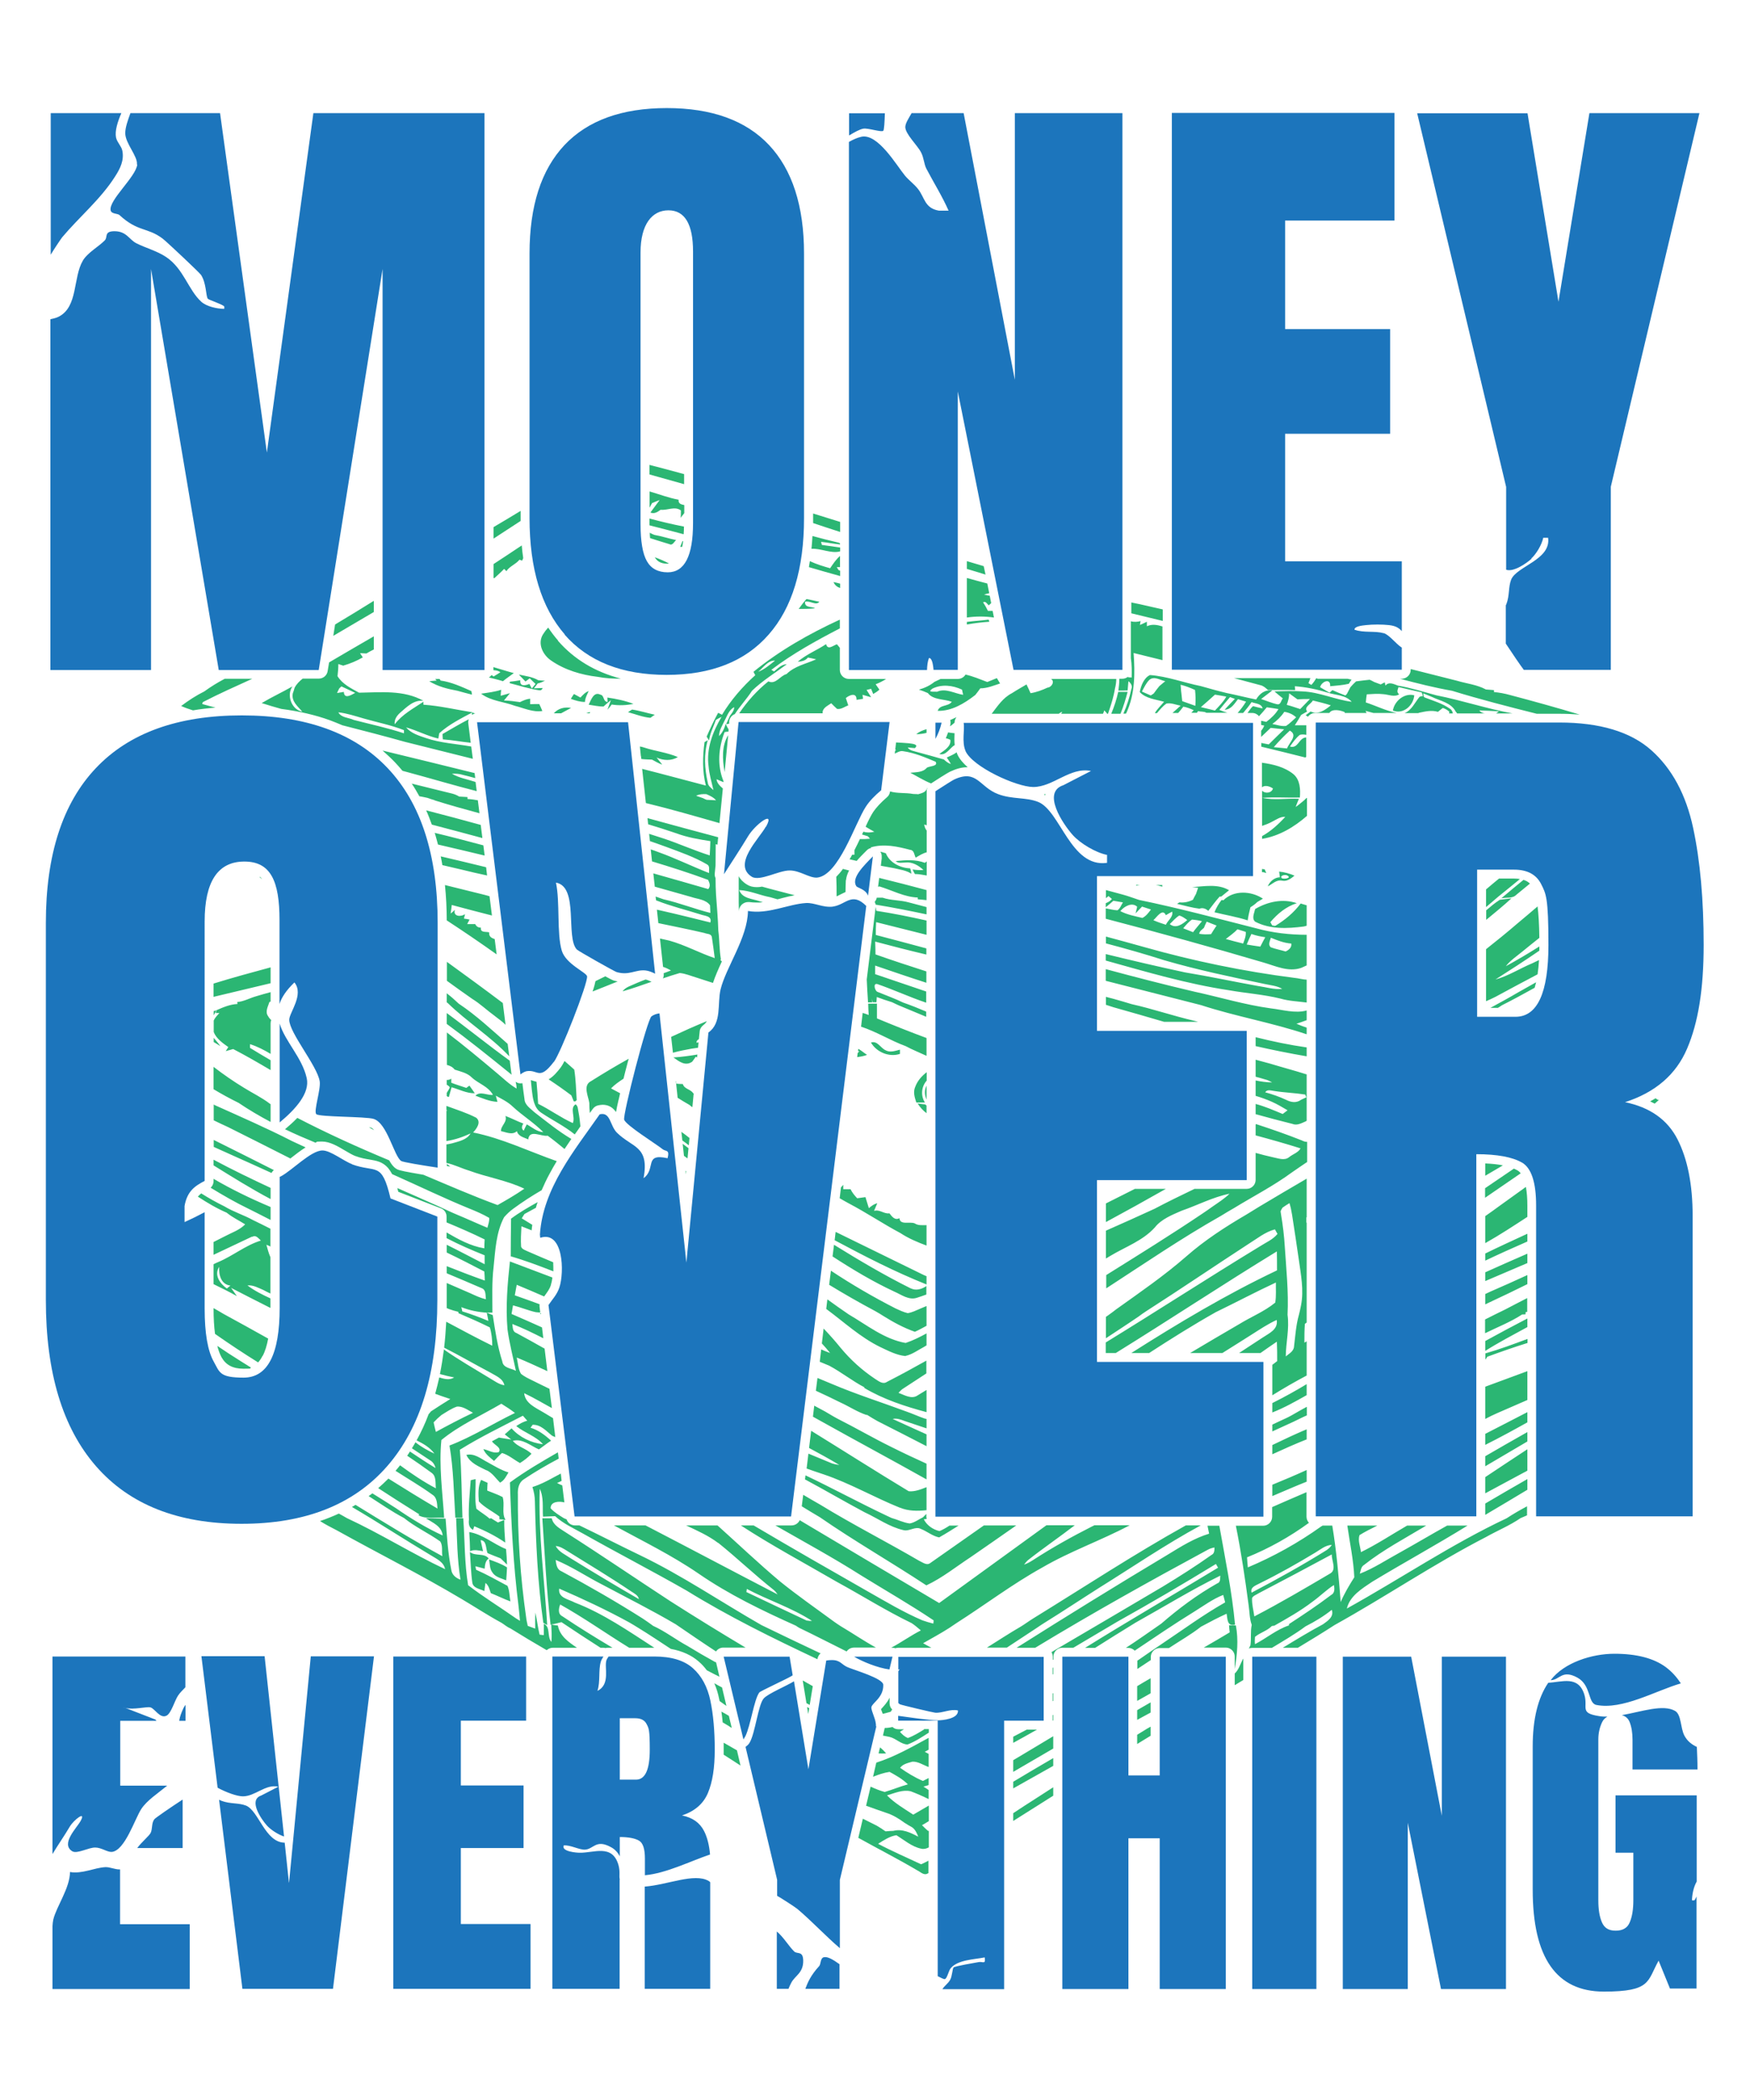
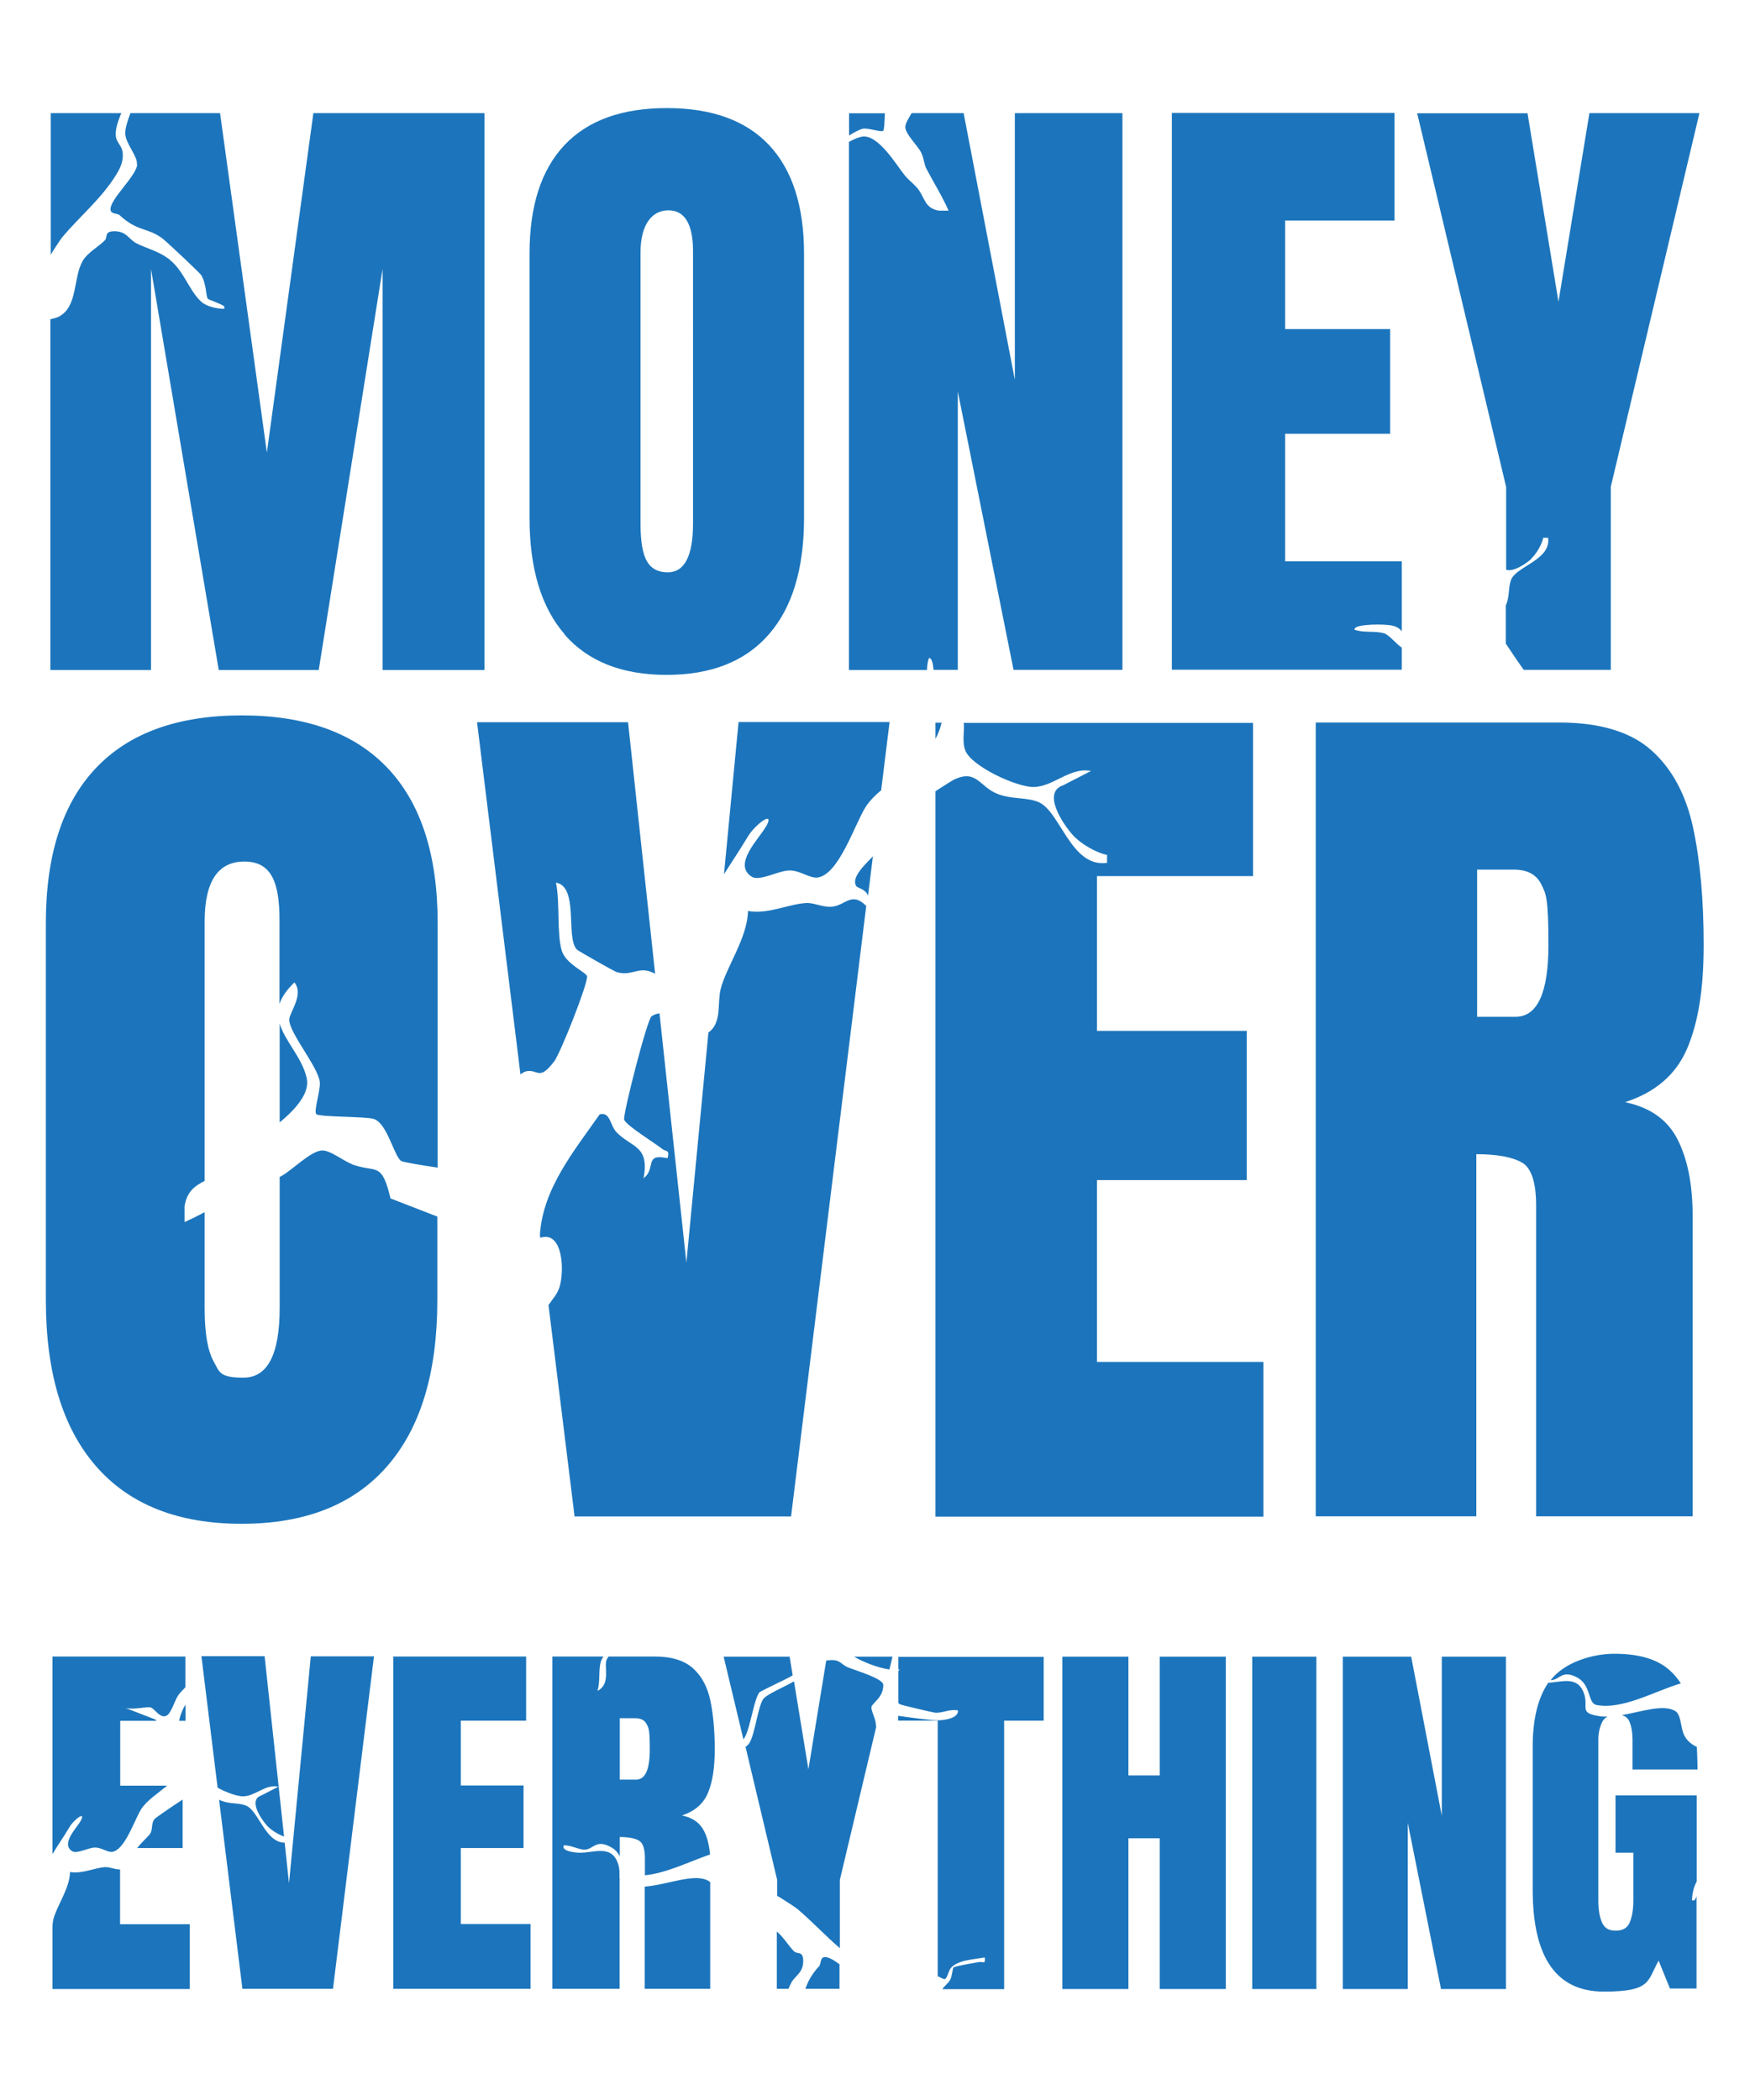
<svg xmlns="http://www.w3.org/2000/svg" version="1.1" id="Layer_1" x="0px" y="0px" viewBox="0 0 1080 1296" enable-background="new 0 0 1080 1296" xml:space="preserve">
-   <path id="tWO" fill="#2BB673" d="M413.4,335.9c-4.1-1.2-8.1-2.5-12.2-3.8c-0.1-1-0.2-2.1-0.2-3.3c1,0.5,2,1,2.8,1.3  c4.6,0.8,9,2.3,13.5,3.2c-1.2,0.9-2,3.2-3.8,2.7l0,0L413.4,335.9z M419.8,337.5c0.4,0,0.8,0,1.2,0c0.2-1.1,0.5-2.3,0.6-3.5  c-0.1,0-0.3,0-0.4-0.1C420.7,335.1,420.3,336.3,419.8,337.5L419.8,337.5L419.8,337.5z M412.1,347.8c0.3,0,0.6,0,0.9,0  c-2.9-1.5-5.9-2.8-8.9-3.9c1.1,1.9,3,4,8,4V347.8z M514.4,359.2c0.8,2,2.3,3.1,4.1,3.7v-2.7C517.1,359.8,515.8,359.5,514.4,359.2  L514.4,359.2z M290.8,460.6l1,7.7c-14-3.5-28-7-42-10.5c-12.8-3.6-25.6-6.9-38.5-10.2c-2.5-1.1-5.1-2.1-7.7-3.1  c-9.1-3.3-19.2-5.6-30-7c-4-1.1-8.1-2.3-12.1-3.6c6.2-3.7,12.7-6.7,19-10.3c-3.9,5.4-0.5,14.5,6.1,15.6c-2.8-3.2-6.9-6.4-5.9-11.3  c0.3-0.8,0.9-2.5,1.1-3.4c1.2-2.4,3-4.1,5-5.7h10c2.7,0,5-2,5.4-4.6l0.9-5.4c9.2-5.4,18.4-10.8,27.6-16.1v8.1  c-1.6,0.8-3.1,1.6-4.6,2.5c-1,0-2.9-0.2-3.9-0.2c0.4,0.6,1.2,1.9,1.7,2.6c-3.8,2.2-7.9,3.9-12.1,5.1c-0.8-0.2-2.3-0.8-3-1  c0,2.5-0.2,5-0.5,7.5c3.1,5,8.4,7.5,13.3,10.2c13.3-0.2,27.6-1.8,39.7,5c-6-0.7-10.2,3.8-14.4,7.4c-2,1.8-3.7,4.2-3.3,7.1  c4.6-6.1,11.4-9.7,17.7-13.9v1.8c10.2,0.7,20.2,3.1,30.3,4.7c-7.1,3.8-14.4,7.4-20.5,12.9c-0.1,0.8-0.5,2.5-0.6,3.3  c-6.9-1.6-13.1-5-19.9-6.9c3.1,3.7,7.9,5.1,12.3,6.6c9,3.1,18.5,3.5,27.8,5.2l0,0l0,0L290.8,460.6z M208,427.7  c1-0.2,3.1-0.5,4.2-0.7c0.2,4.7,4.6,1.9,7,0.6c-2.8-1.4-5.6-2.6-8.5-4c-0.3,0.3-1,0.9-1.3,1.2C209,425.5,208.3,427,208,427.7  L208,427.7z M249.3,452.5c0-0.5,0-1.5,0-1.9c-8.1-3.2-16.6-4.8-24.9-7.2c-5.2-1.5-10.3-3.2-15.6-3.8c1.8,3.4,6.3,3.2,9.5,4.7  c10.4,2.7,20.9,4.9,31.1,8.3l0,0L249.3,452.5z M447.2,476.5l2.2-22.8C445.3,460.3,445.8,468.7,447.2,476.5z M291.4,441.1  c0.6-0.4,1.2-0.7,1.9-0.8c-0.7-0.2-1.3-0.4-2-0.6c0,0.4,0,0.9,0,1.5l0,0L291.4,441.1z M613.4,381.1l-0.8-4.1c-1,0-2,0-2.9,0  c-0.9-1.9-1.9-3.6-3-5.3c1.6-0.9,2.5,1,3.5,1.9c0.4-0.4,1-0.9,1.5-1.4l-0.9-4.6c-0.6,0-1.3-0.2-1.9-0.3l-1.6-0.3  c1.1-0.4,2.1-0.7,3.2-0.9l-1.2-6c-4.2-1.1-8.4-2.2-12.6-3.4v24.4C602.2,380.3,607.9,380.3,613.4,381.1L613.4,381.1L613.4,381.1z   M444.1,508c-15.1-4.3-30.2-8.7-45.5-12.4l-2.3-21.1c13.1,3.3,26.2,6.9,39.3,10.3c-2.2-8.8-2-17.9-0.8-26.8c0.5-0.3,1.5-0.9,2-1.2  c-2.5,8.5-2,17.6,0,26.2c0.2,2.1,2,3.2,3.5,4.6c-1.1-4.9-2.6-9.7-3-14.7c-1.5-10.8,2.6-21.4,8-30.5c-1.2,0.6-2.4,1.2-3.5,1.9  c-1.4,4.2-3.7,8.2-4.2,12.7c-0.5-0.8-1-1.6-1.5-2.4c2.2-5,4.5-10,7.1-14.7c0.8,0.4,1.6,0.8,2.4,1.2c5.5-9.1,12.6-17.3,20.5-24.4  c-0.3-0.5-0.8-1.5-1.1-2.1c16.2-13.2,34.4-23.5,53.3-32.2v5.4c-14.6,7.6-29.2,15.6-42.3,25.6c0.4,0.2,1.3,0.7,1.7,1  c2.3-1.9,4.6-4.4,7.9-4.5c-7.2,5.4-15,10.1-21.5,16.4c-3.2,5-7.4,9.4-10.6,14.4c-1.9,0.7-3.3,2.5-3.5,4.6v1.3  c-0.7,0.1-1.4,0.3-1.9,0.4c0.8-1.8,1.6-3.5,2.4-5.3c1.2-1.6,2.6-3.2,2.6-5.3c-3.2,1.7-4.3,5.3-5.9,8.3c-1.4,3.1-3.5,6-3.4,9.6  c1.9-2.1,3.3-4.6,4-7.5c0.7,1,1,2.2,1.8,3.2v1.5c-0.9,0-1.6,0.2-2.4,0.3c-3.8,9.6-4.7,20.6-0.7,30.3v0.6c-1.5-0.6-2.9-1.2-4.3-1.8  c0.3,2.5,2.1,4.1,3.9,5.7l-2.1,21.5l0,0L444.1,508z M467.9,414.6c4-1.5,7.1-4.3,10.4-6.9C474,407.4,471,412.1,467.9,414.6z   M441.9,493.9c-1.6-1.9-3.9-2.9-6-3.8c-2.2-0.1-4.3,0-6.3,1c1.1,0.4,3.2,1.1,4.3,1.5c0.5,0.3,1.6,0.8,2.2,1c2,0.1,3.9,0.2,5.9,0.3  l0,0H441.9z M813.1,418.9h18.6c0.8,0.2,1.6,0.4,2.4,0.5c-0.4,0.6-1.3,1.9-1.7,2.6c-3.8,0.9-7.7,1.1-11.5,1.5  c0.4-5.3-5.4-2.9-6.2,0.6c1.9,1.1,3.9,2.3,5.8,3.4c0.5-0.4,1.4-1.2,1.8-1.6c2.6,1.2,5.3,2.3,8,3.3l0.9-0.9c0.7-1.4,1.5-2.8,2.2-4.2  c1.1-1.3,2.3-2.5,3.5-3.6c2.8-0.4,5.6-0.7,8.4-1c0.7,0.3,2.1,1,2.8,1.4c1.3,0.5,2.7,1,4,1.5c0.6-0.3,1.8-1,2.5-1.3l0.4,2  c2.2-2.6,5.2-0.9,7.7,0c8,1.4,15.9,3.9,23.7,6c15.8,3.1,31.2,8.3,47.1,11.2l0,0h-10.2c0.6-0.4,1.2-0.9,1.8-1.3  c-4.1-0.2-8.2-0.5-12.2-0.6c0.9,1.2,2.1,1.7,3.5,1.9h-17.2c-0.1-0.4-0.4-0.7-0.8-1.1c-2.8-5.6-9.6-6.6-14.7-9.1  c-1.8-0.7-3.5-1.5-5.3-2.2c0,0.5,0.2,1.6,0.3,2.1l0.7,0.5c5.2,2,10.7,3.6,15.3,6.8c1.2,0.7,1.7,1.8,1.9,3h-2.3  c0-0.3,0.2-0.7,0.1-1.1c-1.1-1-2.4-1.8-4-2.3c-0.8,0.6-2.3,1.8-3,2.4c-4-1.2-7.9-0.2-11.8,0.6c0,0-0.1,0.1-0.2,0.2h-8.6  c4.4-1.7,6.5-6.8,9.3-10.1l1.4-0.4h0.7c-0.2-0.7-0.6-1.8-0.8-2.3c-4.8-1-9.5-2.2-14.3-3.3c-0.4,1.5-1.5,3.1,0.4,4.5  c-3.1,1.9-6.6,0.1-9.8-0.1c-3.4-0.4-6.8-0.1-10.2,0.1l-0.3,2c-0.1,1-0.2,2-0.3,3c6.4,2.1,12.5,5.2,19.1,6.5h-14.4  c-1.6-0.4-3.3-0.9-4.9-1.3c0.2,0.3,0.4,0.8,0.7,1.3h-13.5c0-0.1,0-0.3,0-0.5c-2.6-1.2-7.8-2.3-9.5,0.5h-8.7c-1.8,0-3.5,0.9-4.5,2.3  c-0.5-0.3-1-0.6-1.4-0.9c1-0.8,2-1.5,3-2.3c4.9,2.2,8.9-0.9,12.5-3.8c-3.6-1.2-7.4-2.1-11.1-3c-1.1,2.3-5.7,3.9-3.5,6.8  c-1.2,0.7-2.5,1.4-3.7,2.1c-1.2,2.2-2.6,4.3-3.9,6.4c2.3,0,4.7,0,7.1,0v5.9c-1.3-0.2-2.6-0.4-4,0c-2.5,2-4.3,4.6-6.1,7.2  c5.1,1.6,5.5-5.5,10-5.6c0,1,0,3.1,0,4.2l0,0v7.8c-0.2,0.1-0.3,0.3-0.5,0.4c-9-2.3-18.1-4.5-27.2-6.7v-2.3c1.5,0.3,3.1,0.6,4.6,0.9  c3.1-3.1,6.3-6.2,9.5-9.3c-2.8-0.3-5.5-0.6-8.3-0.9c-2,1.9-3.9,3.7-5.9,5.6V451c0.8-1,1.5-2,1.9-3.2c-0.6-0.1-1.2-0.3-1.9-0.4v-1.9  c0-0.2,0-0.4,0-0.7c1.1,0.2,2.1,0.5,3.2,0.7c2.9-2.2,5.7-4.8,7.5-7.9c-2.4-0.4-4.8-0.8-7.2-1.1c-1.5,1.9-3.2,3.7-4.8,5.5  c-1-1.2-2.5-2-4.2-2h-2.9c1.1-1.4,2.1-3.2,3.4-4.2c1.9,0.5,3.9,1,5.9,1.4c-0.7-3.1-4.4-2.9-6.8-3.9c-1.6,2.4-3.4,4.6-5.2,6.7h-3.4  c1.9-2.2,3.7-4.5,5.2-7c-1.7-0.5-3.4-1-5-1.5c-2.2,2.8-4.2,6.4-8.2,6.5c2-2.3,4.2-4.4,6.3-6.7c-0.7-0.3-2.2-0.8-3-1.1  c-2.3,2.6-4.4,5.3-6.6,7.9c1.6,0.7,3.3,1.3,5,1.8h-13c-1.3-1-3.7-0.5-5.1-1.1c-0.2,0.4-0.5,0.7-0.7,1.1h-3.5c0.5-0.5,1-1.1,1.5-1.6  c-2.1-1-4.2-1.8-6.4-2.2c-1,1.4-2.1,2.6-3.2,3.9h-3.5c1.7-1.5,3.3-3,5-4.5c-2.9-0.5-5.8-1.9-8.8-1.3c-2.2,1.6-4,3.8-5.8,5.9h-1.3  c1.5-2.6,3.8-4.7,5.7-7c-5.1-1.5-11.2-1.9-15-6c0.7-3.9,2.6-8.8,6.3-10.5c10.7,0.8,20.8,4.7,31.3,6.8c5.3,1.5,10.6,3,16,4.3  c6.1,1.2,12.1,2.8,18.2,4c2.1-3.6,5.4-6.2,10-5.6c-2.3,1.8-4.6,3.5-6.9,5.3c3.4,1.1,6.7,2.6,10.3,3.3c1.9,0,2-2.5,3.1-3.7  c-1.7-1.4-3.5-2.8-5.2-4.3c5.8-0.2,11.6-0.4,17.3,0c10.5,0.4,20.1,5.1,30.4,6.4c-3.8-4.3-9.9-4-15-5.7c-6.5-2-13.3-3.4-20.1-3.9  c0,0.6,0.2,1.8,0.2,2.4c-5.6-0.2-11.2,0-16.8-0.1c-1.4-1.2-2.7-2.5-4.5-2.9c-5.5-1.5-10.9-2.9-16.4-4.4h47.1c-0.4,1-0.8,2.1-1.2,3.1  c0.6,0.4,1.2,0.7,1.8,1.1c1.2-1.3,2.2-2.7,3.1-4.2l0,0L813.1,418.9z M719.2,420.4c-3.2-0.6-6.8-3.3-9.8-0.9c-2.1,2-3.3,4.8-4.7,7.3  c1.8,0.8,3.6,1.6,5.5,2.4c0.5-0.3,1.4-0.9,1.8-1.2c1.2-1.6,2.3-3.2,3.5-4.6c0.9-0.7,2.7-2.2,3.5-2.9l0,0L719.2,420.4z M737.5,425.8  c-2.9-1.3-5.8-2.5-8.9-3.2l0.2,2.4c0,0.8,0.2,2.3,0.3,3c0.2,1.6,0.3,3.1,0.5,4.7c2.7,1,5.4,1.9,8.1,2.9  C737.9,432.3,737.9,429.1,737.5,425.8L737.5,425.8L737.5,425.8z M756.8,429.9c-2.4-0.4-4.7-0.9-7-1.2c-2.9,2.6-5.7,5.2-8.7,7.7  c2.9,0.7,5.8,1.4,8.7,2.1C752.3,435.8,755,433.2,756.8,429.9L756.8,429.9z M796,450.9c-3.5,3.2-6.8,6.6-9.9,10.2  c2.7,0.3,5.5,0.5,8.2,0.8C795.5,458.3,801.3,453.8,796,450.9L796,450.9z M799.9,442.7c-2-1.9-4.6-3-7.3-3.4c-2,3-4.5,5.4-7.4,7.5  c2.8,0.5,5.6,1.6,8.5,1.2C796,446.5,797.9,444.5,799.9,442.7L799.9,442.7z M808.4,431.4c-2.6,0-5.1,0-7.7,0.2  c-1.7-1.2-3.4-2.5-5.1-3.7c0,2.5-0.7,4.9-1.5,7.1c2.8,0.7,5.5,1.7,8.3,2.6C804.4,435.5,806.5,433.5,808.4,431.4L808.4,431.4z   M552.8,531.4c1.6,1.6,4,0.9,6,0.9c4.2-0.5,8.1,1.8,11.1,4.6c-2.3,0.2-4.5,0-6.7-0.3c0.3,0.7,1,2.1,1.4,2.8c2.5,0,4.9,0.5,7.3,0.9  v-8.7c-0.4,0.3-0.7,0.6-1.1,0.9C565,530.3,558.9,530.8,552.8,531.4L552.8,531.4L552.8,531.4z M402.2,310.6c1.6-0.7,3.2-1.4,4.9-2  c-1.9,2.6-3.8,5.1-5.7,7.7c2.4,1,4.4-0.3,6.3-1.7c4.2,0.5,8.7-2.4,12.5,0.4c0,1.1,0,3.4-0.1,4.6c0.7-1,1.4-2,2.2-2.9v-5  c-1.9-0.4-3.8-0.8-3.5-3.3c-6.1-1.1-12-3.4-17.9-5.1v10c0.5-0.9,0.9-1.8,1.4-2.6l0,0L402.2,310.6z M518.5,340.2v-2.3  c-3.8-0.5-7.5-1.1-11.3-1.6l-0.5-1.9c3.9,0.4,7.8,1.2,11.7,1.6v-0.7c-0.5-0.3-1.1-0.5-1.7-0.6c-5.1-1.2-10.2-2.5-15.3-3.9  c-0.1,2.7-0.4,5.3-0.6,7.9c5.7-0.4,12.1,3.1,17.6,1.6l0,0L518.5,340.2z M698.7,418.1c-0.6,0-1.9-0.1-2.5-0.1c0-0.1,0-0.3,0-0.4  c-1,0.8-2.2,1.3-3.6,1.3h-1.8c0,2.5-0.3,4.9-0.6,7.3c1.4,0,4.2,0,5.7-0.1c0.1-1.4,0.4-4.3,0.5-5.7c1.4,1.1,2.7,2.9,1.8,4.9  c-1.1,5.2-2.8,10.3-4.9,15.1h1.6c0-0.2,0.2-0.4,0.3-0.6c5.3-11.5,5.3-24.4,4.4-36.8c6,1.5,11.9,2.9,17.8,4.4v-20.8  c-3.2-1-6.5-1.6-9.6-0.1c0-0.7,0-2.1,0-2.8c-1.4,0.7-2.9,1.4-4.3,2l0.4-2.4c-1.7,0.5-4.1,0.7-6,0.1v22.8c0.6,3.9,0.6,7.9,0.5,11.8  l0,0L698.7,418.1z M422.2,325c-7.2-1.4-14.3-3.1-21.4-5v4.2c7,1.8,14.1,3.6,21.1,5.5c0.1-1.5,0.2-3,0.2-4.6l0,0L422.2,325z   M646.6,424.3c-3.4,1.6-6.9,2.9-10.6,3.5c-0.8-1.8-1.6-3.6-2.5-5.4c-3,1.8-6.1,3.5-9,5.4c-5.5,2.8-8.8,7.9-12.5,12.7h41.4  c0.6-0.5,1.3-1,2.2-1.2c-0.2,0.4-0.5,0.8-0.7,1.2h25.8c0.3-0.7,0.6-1.4,0.8-2.1c0.5,0.5,1.3,1.4,1.8,2.1h0.5  c1.3-3.8,2.6-7.7,3.5-11.6c0.3-1.3,0.6-2.7,0.8-4c0.5-2,0.8-3.9,0.8-5.9h-40.3c2.4,1.3,0.8,5-2.2,5.4l0,0L646.6,424.3z M586.8,471.5  c-1.7-0.5-3-1.6-4.3-2.8c-5.4-1.5-10.8-3.1-16.2-4.5c-2.1-0.7-4.8-0.8-6.1-2.9c1.1,0.1,3.3,0.3,4.4,0.4c2.9-2.6-2.3-2.7-3.8-3  c-2.6-0.2-5.2-0.4-7.8-0.5l-0.5,4.4c0.2,0.1,0.3,0.2,0.5,0.4c-0.2,0.1-0.3,0.2-0.6,0.3l-0.2,1.8c1.7-0.8,3.4-1.9,5.2-1.5  c7,1,13.6,3.8,20,6.5c1.8,2.9-3.8,2.6-5.4,3.7c-2.5,3-6.7,2.7-10.2,3.1c4.2,2.2,8.3,4.8,12.8,6.6c9.8-6.4,11.4-7.1,12-7.4  c3.7-1.7,7-2.6,10.1-2.6h0.5c-2.7-2.4-5-5-6.3-7.8c-0.2-0.5-0.4-0.9-0.5-1.4c-1.9,1.4-4.2,2.3-6.1,3.2c0.9,1.3,1.8,2.7,2.6,4.1l0,0  L586.8,471.5z M645.2,490c-0.3,0.1-0.7,0.2-1,0.3c0.3,0.2,0.6,0.3,0.9,0.5l0,0C645.1,490.5,645.1,490.3,645.2,490L645.2,490  L645.2,490z M690.1,427c-1,4.6-2.5,9.2-4.3,13.5h5.7c1.8-4.4,3.2-9,4.4-13.5C694.4,427,691.5,427,690.1,427L690.1,427L690.1,427z   M565.5,453.1c2.2,0,4.2-0.3,6.3-0.8V450C569.5,450.7,567.3,451.5,565.5,453.1L565.5,453.1L565.5,453.1z M583.7,455.6  c1,0.2,1.9,0.5,2.8,1c0.6,4.1-3.9,6.6-6.8,8.7c4.1,1.3,6.4-3.7,9.5-5.5c-0.3-2.5-0.2-5-0.1-7.3c-1.3-0.1-2.7-0.3-4-0.5  C584.7,453.2,584.2,454.4,583.7,455.6L583.7,455.6L583.7,455.6z M586.5,447.2c0,0.3-0.2,0.6-0.2,1c0.2-0.1,0.4-0.2,0.5-0.3  c0.8-0.6,1.5-1.2,2.3-1.9c0-1.2,0.4-2.4,1.2-3.4c-1.3,0.6-2.6,1.2-3.9,1.8c0.3,0.9,0.3,1.9,0.1,2.9l0,0L586.5,447.2z M273.3,456.3  c5.7,0.4,11.4,1.5,17.2,2.1l-1.5-12c-0.1-0.9,0-1.7,0.3-2.5c-5.5,2.8-10.8,6-16.2,9.1C273.1,454.1,273.2,455.2,273.3,456.3  L273.3,456.3z M544.2,529.2l-0.6,5.1c2.7,0.5,5.5,1,8.2,1.5c3.6,0.9,7.5,1.3,10.6,3.4c0-1.1-0.4-2.2-0.7-3.3  c-6.1-0.2-12.7-3.5-15-9.3c-1.1-0.4-2.3-0.7-3.4-1c0.7,1.1,1,2.3,0.8,3.7l0,0L544.2,529.2z M305.3,356.6c2-1.8,4-3.6,5.8-5.5  c0.4,0.3,1.1,1,1.4,1.4c2-3.1,5.8-4.2,8.1-7.1c0.4,0.1,1.2,0.5,1.6,0.6c0.2-0.4,0.5-1,0.7-1.6c-0.4-2.6-0.7-5.2-0.9-7.8  c-5.8,3.9-11.6,7.7-17.4,11.5v8.7c0.2,0,0.4-0.1,0.7-0.1l0,0L305.3,356.6z M512.3,350.7c-4.2-1.2-8.5-2.5-12.5-4.4  c-0.2,1.2-0.4,2.5-0.6,3.7c6.4,1.9,12.8,3.7,19.3,5.5v-3.3c-0.3-0.1-0.6-0.2-1-0.4l-1.1-1.8c0.7,0,1.3,0,2,0v-6.9  C516,345.2,514.1,348,512.3,350.7L512.3,350.7L512.3,350.7z M806.4,576.9v18.9c-1.1,0.5-2.2,1-3.3,1.5c-8,2.8-16-1.2-23.7-3.4  c-32.2-9.5-64.5-18.4-97-26.9v-6.4c2.4,0.4,4.8,1.1,7.2,1.2c1.7-1.1,2.3-3.2,3.4-4.9c-2-0.3-4-0.7-5.9-1c-1.5,1.4-3.1,2.7-4.7,4  v-2.5c1.5-0.6,2.8-1.3,3.8-2.6l-2.1-1.8c-0.5,0.4-1.1,0.9-1.6,1.3v-5c3.5,0.9,7,1.9,10.4,2.8c3.4,0.9,6.7,2.2,10.1,3.3  c24.3,5,48.2,11.4,72.2,17.5C785.4,575.7,795.9,576.9,806.4,576.9L806.4,576.9L806.4,576.9z M710.3,561.3c-1.8-0.6-3.7-1.2-5.5-1.8  c-1.3,1.4-2.7,2.8-4,4.2c0.2-1,0.7-3,1-4.1c-3.1-3-8-0.3-10.4,2.7c4.2,2.2,9,3.1,13.6,4.2C707.3,565.4,708.8,563.3,710.3,561.3  L710.3,561.3L710.3,561.3z M719.5,570.7c1.2-2.7,4.7-4.8,3.9-8.1c-1.3,0.7-2.6,1.4-3.9,2.2c-2-4.6-5.8,1.5-7.7,3.1  C714.3,569,716.9,569.9,719.5,570.7L719.5,570.7z M732.7,567.8c-1.5-1.1-3.1-2.3-4.9-2.8c-2.3,1.4-4,3.5-5.9,5.3  C725.7,573.4,729.8,570.3,732.7,567.8L732.7,567.8L732.7,567.8z M736.3,575.3c1.7-2.4,3.7-4.5,5.5-6.8c-2-0.5-4-0.8-6.1-1  c-2.2,1.4-3.8,3.4-5.5,5.4C732.2,573.7,734.2,574.5,736.3,575.3L736.3,575.3z M750.8,571.2c-2-0.8-4-1.6-6.1-2.4  c-0.6,1.2-1.2,2.5-1.7,3.8c-1.1,1.1-2.8,2-2.9,3.7c2.4,0.4,4.9,0.4,7.3,0.2C748.5,574.7,749.6,573,750.8,571.2L750.8,571.2z   M768.8,575.1c-1.7-0.5-3.4-1.1-5.1-1.6c-2.2,2.3-4.8,4.1-7.2,6c3.5,1,7.1,1.9,10.7,2.8C768,580,769.1,577.6,768.8,575.1  L768.8,575.1z M780.9,578.4c-2.9-0.4-5.8-1-8.6-2c-1,2.1-2,4.3-2.9,6.5c2.8,0.5,5.6,0.9,8.4,1.3c1-2,2-3.9,3.1-5.9l0,0V578.4z   M796.9,582.3c-4.4-0.3-8.5-1.9-12.6-3.6c-0.5,2-1.9,4.2-0.1,5.9c3,1.1,6.2,1.7,9.2,2.6C795.4,586.3,797.3,584.7,796.9,582.3  L796.9,582.3L796.9,582.3z M566.3,490.1c-0.7,0-2-0.1-2.7-0.1c-4.7-0.9-9.8-0.2-14.3-1.6l0,0c-0.2,1.5-0.8,2.7-1.9,3.6  c-3.9,3.4-6.6,6.3-8.5,9.1c-1.3,2-3,5.3-4.7,9.1c1.8,1.1,3.5,2.1,5.4,3.1c-2.4,0.6-4.7,0.6-6.8,0c-0.3,0.6-0.5,1.1-0.8,1.7  c1.2,0.4,2.4,0.7,3.6,1.1c0.3,0.4,1,1.1,1.3,1.5c-2.1,0.2-4.2,0.3-6.2,0.2c-1.1,2.3-2.2,4.6-3.4,6.9v2.8c-0.5,0-1,0-1.4,0  c-0.5,1-1,1.9-1.6,2.8c1.5,0.3,2.9,0.7,4.4,1c1.8-2.1,3.8-4.1,5.7-6l0.5-0.5c0.8-0.8,1.7-1.3,2.8-1.5c-0.1,0-0.3-0.2-0.4-0.3  c8.1-2.5,16.5-0.6,24.5,1.5c2.4,0.2,2.4,3.1,3.3,4.8c2.2-1.3,4.4-2.7,6.8-3.3v-13.4c-0.8-1.1-1.4-2.3-1.5-3.8c0.5,0.2,1,0.4,1.5,0.5  v-21c0-0.7,0.1-1.3,0.4-2c0,0,0,0-0.1-0.1c-0.6,2.8-3.4,3.3-5.7,4l0,0L566.3,490.1z M510,397.4c-5.8,3.9-12.4,6.4-17.7,11  c2.4-0.2,4.8-0.6,6.3-2.6c1.7,0.3,3.4,0.7,5.1,1.1c-6.2,2.8-13.3,4.1-18.3,9.1c-4,1-6.7,6.7-11.2,4.5c-7,5.6-13,12.3-18,19.7h51.5  c0-0.4,0-0.8,0-1.2c0.7-2.5,3.3-3.6,5.3-5c1.2,1.2,2.3,2.4,3.6,3.5c2.5,0.4,4.7-1.4,6.9-2.2c-0.5-1.5-1-3-1.5-4.5  c2.3-2,6.8-3.6,6.6,1.1c1.3-0.2,2.6-0.4,4-0.6c0-0.6-0.2-1.9-0.3-2.5c1.3,0.4,4,1.1,5.3,1.5c-0.9-1.5-1.8-3-2.8-4.5  c0.7-0.2,2.1-0.5,2.8-0.7c0.3,0.8,1,2.4,1.3,3.2c1.3-0.8,2.7-1.6,3.8-2.7c-0.6-0.8-1.7-2.4-2.3-3.3c2.3-0.9,4.5-2,6.5-3.3h-23.1  c-3,0-5.5-2.5-5.5-5.5v-13.7c-0.6-0.7-1.3-1.7-1.8-2.2c-2.4,0.8-5.7,3.9-6.7-0.1l0,0L510,397.4z M503.1,375.4  c-2.4-1.3-6.5-0.1-6.3-4c3-1,6.6,2.6,8.9,0c-2.7-0.6-5.3-1.2-8-1.7c-1.7,1.9-3.3,4-4.8,6.1C496.3,375.8,499.7,375.8,503.1,375.4  L503.1,375.4L503.1,375.4z M344.4,395.3c-2.2-2.5-4.2-5.2-6.1-8c-1.2,1.3-2.2,2.6-3.2,4.2c-3.6,5.8,0,12.8,5.1,16.2  c8.4,5.8,18.5,8.8,28.6,10c4.7,0.9,9.5,1.2,14.3,1.1c-15.8-4.1-28.8-11.9-38.8-23.4l0,0L344.4,395.3z M610.6,383.8  c-0.1-0.4-0.4-1-0.5-1.4c-4.3,0.6-8.9,0.8-13.4,1.4v1.6c4.6-0.8,9.2-1.4,13.9-1.7l0,0V383.8z M304.6,413.6c1.6,0.1,3.2,0.4,4.2,1.3  c-1,0.6-3.1,2-4.2,2.6c-0.4-0.3-0.8-0.6-1.2-0.9c-0.5,0.6-1.1,1.1-1.7,1.5c2.9,0.7,5.9,1.4,8.7,2.3c2.1-1.8,4.5-3.3,6.7-5  c-4.2-1.1-8.4-2.5-12.6-3.7v1.5v0.2l0,0L304.6,413.6z M269.5,420c-1.1,0.1-3.5,0.3-4.6,0.4c5.3,3.3,11.4,4.8,17.4,5.9  c3,0.9,6,1.6,9,2.4c-0.1-0.5-0.3-1.6-0.4-2.2c-6.1-2.7-12.4-5.6-19-6.5c-0.1-0.3-0.4-0.6-0.6-1h-2.8  C268.9,419.3,269.2,419.7,269.5,420L269.5,420L269.5,420z M336.6,420.1c-1.1,0-3.3-0.2-4.4-0.3c-3.6-2.1-7.9-2.6-12-3.5  c1.4,1.4,2.7,2.9,4.1,4.3c0.6-0.5,1.9-1.5,2.6-2c0.9,0.9,2.7,2.6,3.6,3.5c-0.8,0.9-1.5,1.9-2.3,2.8l-1.5-2.8c-2.7,1-6,1.8-5.6-2.3  c-2.1,0.4-4.2,0.7-6.4,0.9c0,0.2-0.1,0.7-0.2,0.9c6,1.5,12,3.5,18.2,4.4c1.1,0.2,1.8-0.3,2.2-1.4c-1.3,0-4,0.2-5.4,0.2  c0.6-0.7,1.7-2.2,2.3-3c1.6-0.3,3.2-1,4.6-1.8l0,0L336.6,420.1z M595.8,416.3c4.6,1,9,2.9,13.5,4.6c2-0.8,3.9-1.6,5.9-2.4  c0.5,0.8,1.5,2.5,2,3.3c-4,1.3-8,3-12.2,3c-1,1.4-2,2.7-3.1,4.1c-6.7,5.2-14.5,10-23.2,9.8c1.2-4,6.5-2.5,8.7-5.6  c-4.8-1.8-11.5-1-14.8-5.4c-1.8-0.8-3.7-1.5-5.5-2.1c3.5-1,6.8-2.5,9.6-4.8c1.2-0.6,2.5-1.2,3.8-1.8h10.6c2,0,3.7-1,4.7-2.6l0,0  V416.3z M594.4,428.8c-0.2-0.8-0.5-2.4-0.7-3.2c-5.8-2.7-12.5-3.5-18.3-0.6c-3.5,2.5,1,1.7,2.9,1.9C583.7,424.5,589,428,594.4,428.8  L594.4,428.8L594.4,428.8z M327.2,434.6c0-0.9,0-2.6,0-3.4c-2.2,0.2-4.3,1.1-6.3,2.1c-3.3-0.5-6.6-0.9-9.9-1c1.3-1.5,2.5-3,3.7-4.5  c-1.9,0.5-3.8,1.1-5.7,1.6c0-0.9,0.2-2.8,0.3-3.7c-4,1.3-8.2,1.8-12.4,2.4c6.1,4.6,14,4.9,20.9,7.5c5.5,1.4,11.1,4.1,16.9,3.2  c-0.6-1.5-1.2-2.9-1.9-4.3c-1.9,0-3.8,0-5.7,0.1l0,0L327.2,434.6z M358.2,430.5c-1.3-0.7-2.6-1.5-4-2.2c-0.7,1-1.3,2-1.9,3  c2.8,1,5.6,1.9,8.7,1.9c0.1-2.4,1.3-4.5,2.3-6.7c-2.1,0.7-3.6,2.4-5,3.9l0,0L358.2,430.5z M374.8,430.5l0.2,2.7  c-3-0.1-1.9-4.1-4.5-4.5c-4.1-2.1-5.8,3.4-7.2,6.2c3,0.4,6.1,1.2,9.2,1.1c1.1-1,3.3-3,4.5-3.9c-0.5,1.5-1.6,4.4-2.1,5.9  c0.9-1,1.8-2.1,2.6-3.2c4.5,0.7,9,0.5,13.4-0.4c-5.1-2-10.6-3.1-16-3.9l0,0L374.8,430.5z M872.8,429.1c-6.1-1.6-12.2,3.5-13.2,9.4  C866,441.1,872.3,435.4,872.8,429.1z M364.2,439.4c-0.8,0.2-1.6,0.5-2.4,0.8h2.2C364,439.9,364,439.6,364.2,439.4L364.2,439.4  L364.2,439.4z M352.5,436.9c-4-0.8-8.1,0.3-10.7,3.3h4.5c1.7-0.9,4.6-2.5,6.1-3.3l0,0H352.5z M387.5,439.5c4.6,1.2,9.1,3.1,13.9,3.5  c0.7-0.5,2-1.5,2.7-1.9c-4.7-1-9.2-2.5-14-3.2c-0.9,0.5-1.7,1.1-2.5,1.6H387.5z M395.6,466.8L395.6,466.8l0.2,1.6  c2.2,0.3,4.4,0.3,6.6,0.4c2,1.1,4.1,2.3,6.3,3.1c-1.1-1.5-2.4-2.9-3.5-4.4c4.1,1.9,9.2,2.2,13.1-0.3c-6.6-2.8-13.8-3.6-20.6-5.8  c-0.9-0.3-1.9-0.6-2.8-0.7l0.6,5.9L395.6,466.8C395.6,466.8,395.6,466.8,395.6,466.8L395.6,466.8z M806.4,492.4  c-0.6,0.6-1.2,1.1-1.8,1.7c-1.7,1.3-3.2,2.8-5,3.9c0.6-1.7,1.3-3.3,2-5c-7.5-0.4-15.2,1-22.6-0.6c7.7-0.6,15.5,0,23.2-0.2  c0.4-5,0.2-10.7-3.8-14.3c-5.6-4.6-12.6-6.2-19.6-7.2v15.2c1.7-1.5,4.6-0.8,6.8,0.7c-0.7,2.8-4.7,3.4-6.7,1.4c0,0.8,0,1.7,0,2.5  v19.2c2.1-0.7,4.2-1.5,6.2-2.6c2.6-1.3,5.1-3.2,8.1-3c-4.2,4.6-8.9,8.9-14.3,11.9v1.7c10.4-1.7,19.7-7.2,27.7-14.2v-11l0,0  L806.4,492.4z M703.5,546.1h-2.3c0,0.2,0,0.4,0,0.5C702,546.4,702.7,546.2,703.5,546.1L703.5,546.1z M717.3,547.2c0-0.3,0-0.6,0-1  h-4C714.7,546.4,716,546.8,717.3,547.2L717.3,547.2L717.3,547.2z M780.5,536.5c-0.5,0-1.1-0.2-1.7-0.2v1.9c0.9,0,1.8,0.3,2.7,0.6  C781.2,538.2,780.7,537.1,780.5,536.5L780.5,536.5L780.5,536.5z M782.4,547c1.2-3,4.1-5.5,7.5-5.6c-0.1-0.9-0.4-2.6-0.5-3.5  c3.3,0.3,6.4,1.2,9.5,2.5c-2.2,1.8-4.6,3.7-7.6,3.1C787.7,542.7,785.3,545.6,782.4,547L782.4,547L782.4,547z M791,541.9  c1.2,0.9,6.5,0,3.4-1.6C793.4,539.6,789.6,540.2,791,541.9z M753.7,553.3c1.6-1.3,3.2-2.6,4.8-3.9c-6.8-4.1-15.3-2.4-22.8-1.9  c0.9,0,2.8,0.3,3.7,0.4c-0.3,0.9-1,2.8-1.3,3.8c-0.7,1.2-1.3,2.4-1.9,3.6c-2.6,1.3-5.4,1.9-8.3,1.6c-0.4,0.2-1.1,0.7-1.5,0.9  c4.6,1.1,9.2,2.4,13.8,3c2.1-0.8,3.9,0,5.5,1.3c2.3-3,4.5-6,7-8.8h0.8l0,0L753.7,553.3z M787,571.4c-0.5,0-1.5-0.2-1.9-0.3  c-0.3-0.5-0.8-1.5-1.1-2c4.4-5.2,9.7-9.6,16.3-11.7c-8.7-3-18-0.9-25.7,3.6c-0.5,2.5-2.3,5.8,0,7.8c9.2,4.8,19.9,4.3,29.9,3  c0.7-0.1,1.3-0.3,1.9-0.5v-12.6c-1.3-0.4-2.5-0.7-3.7-1.1C798.5,563.2,793,567.8,787,571.4L787,571.4z M136,645.6  c-1.2-1.8-2.8-3.4-4.1-5.1v2.6C133.3,643.9,134.7,644.8,136,645.6z M133.5,623.5c-0.6,0.2-1.1,0.3-1.6,0.5v2.6  C132.5,625.6,133.1,624.5,133.5,623.5z M546.4,648.1c-3.1-1.5-4.9-6-8.9-4.7c3.5,6,11.3,9.2,17.9,7v-2.6  C552.5,648.5,549.3,649.8,546.4,648.1L546.4,648.1z M530.3,648.8c-0.3,0.3-0.7,0.7-1,1.1l-0.3,2.5c2.1-0.3,4.1-0.6,6.1-1.4  c-1.8-1.1-3.5-2.7-5.4-3.7l-0.2,1.4c0.3,0,0.6,0,0.9,0l0,0L530.3,648.8z M415.6,652.6c3.5,2.5,7.4,5.6,11.6,2.6  c0.6-0.8,1.7-2.3,2.2-3.1c0.2,0.1,0.5,0.3,0.8,0.5l0.2-1.8C425.5,651.6,420.6,652.3,415.6,652.6L415.6,652.6L415.6,652.6z M277,677  c0.6-2,1.1-4,1.7-6c4.7,1.3,9.3,3.8,14.3,3.7c-1-1.6-2.2-3.1-3.3-4.7c-0.5,0.3-1.5,1.1-1.9,1.4c-3.1-1.1-6.3-2-9.3-3.2  c0-0.6,0-1.9,0-2.5c-0.9,0.6-1.8,0.8-2.8,0.8v2.9c0.7,0.4,1.4,0.9,1.9,1.6c-0.2,1-1.3,2.3-1.9,3.5v1.9  C275.9,676.6,276.3,676.9,277,677L277,677L277,677z M564.5,755c-3-1.3-9.1,1.3-9.4-3.2c-2.9,1.5-4.6-1-6.2-3c-3.4,0.5-6-2.6-9.5-1.5  c0.7-1.6,1.4-3.2,2-4.7c-2,0.4-3.6,1.7-5.2,3c-0.7-2.3-1.4-4.5-2.1-6.8c-1.7,0.2-3.4,0.5-5.1,0.7c-1.6-1.7-3.1-3.5-4.1-5.6  c-1.1,0-3.4,0-4.5,0v-2.7c-0.3,0.4-0.9,1-1.4,1.6l-0.8,6.7c1.8,1,3.6,2.1,5.5,3.1c10.9,5.7,21.1,12.6,32,18.4  c5,3.3,10.5,5.6,16.1,7.7v-12.6h-0.3C569.1,756.1,566.6,756.4,564.5,755L564.5,755L564.5,755z M338.7,666.2  c4.7,3.1,9.4,6.4,13.9,9.8c0.4,0.9,1.1,2.8,1.5,3.7h1l0.8-0.8c-0.4-6.3-0.5-12.6-1.5-18.8c-2-1.8-4-3.6-6-5.3  c-0.9,1.7-1.7,3.1-2.3,3.9c-2.2,2.9-4.6,5.7-7.5,7.4l0,0L338.7,666.2z M682.5,754.2c12.4-6.7,24.7-13.5,37-20.5h-19.1  c-6,3-12,6-17.9,9V754.2z M566.3,681c1.5,2.4,3.4,4.4,5.5,6v-4.7c-0.3-0.2-0.5-0.5-0.8-0.7C569.8,681.5,567.5,681.2,566.3,681  L566.3,681z M421.1,703.8c0.7,0.5,1.4,1.1,2.2,1.6c0.6,0.5,1.2,1,1.8,1.4l0.4-4.5c-1.6-1.3-3.3-2.6-5-3.8L421.1,703.8L421.1,703.8z   M167.6,723.9c0.3-0.7,0.8-1.3,1.4-1.8c-12.4-6.2-24.7-12.5-37.1-18.6v4.3c4.4,2,8.7,3.9,13.1,5.9  C152.5,717.1,160.1,720.4,167.6,723.9L167.6,723.9L167.6,723.9z M373.6,602.5c-2,1-4.1,2-6.1,3c-0.3,1.5-0.8,3.5-1.8,6.4  c5.2-2.1,10.4-4.1,15.5-6.2c-0.7-0.2-1.5-0.3-2.2-0.5c-0.4-0.1-1.1-0.3-5.5-2.7l0,0H373.6z M179,715.1c3.2-2.5,6.4-5,9.6-7  c-2.8-1.3-5.6-2.6-8.4-3.9c-15.6-8-31.7-15-47.7-22.2c-0.2-0.1-0.4-0.2-0.6-0.4v9.8c3,1.4,5.9,2.9,8.9,4.2  c12.8,6.4,25.5,12.8,38.3,19.3l0,0L179,715.1z M167,692.4v-11c-0.1,0-0.3-0.1-0.4-0.2c-4.9-3.8-10.6-6.5-15.9-9.8  c-6.6-4-12.8-8.3-18.9-13v13.8c5,3,10.1,5.8,15.4,8.4C153.6,684.9,160.2,688.8,167,692.4L167,692.4L167,692.4z M388.1,608.8  c-1.5,0.7-2.9,1.6-3.9,3c6-1.7,11.9-3.8,17.9-5.9c-1.3-0.6-2.6-1.2-3.7-1.4C394.9,605.8,391.5,607.3,388.1,608.8L388.1,608.8  L388.1,608.8z M541.9,547.3c0.3-0.2,0.6-0.2,1-0.2c7.8,2.4,15.2,6.5,23.5,6.8v1.1c1.7,0.1,3.4,0.3,5.2,0.5c0,0,0.1,0,0.2,0v-6.2  c-9.7-2.6-19.4-5.1-29.2-7.5l-0.7,5.4l0,0V547.3z M544.7,554c-0.9,0-2.6,0-3.6,0c-0.2,1-0.7,1.9-1.3,2.6c0.3,0.5,0.5,1.1,0.6,1.7  c10.5,1.7,21,3.8,31.4,6v-4.5c-3.7-1-7.3-1.9-11-2.9C555.5,555.4,549.9,555.8,544.7,554L544.7,554L544.7,554z M540.4,559.8  l-5.5,44.7c0.2,4.7,0.5,9.4,0.8,14.1h2.5v-2.4c0,0.6,0.2,1.8,0.3,2.3h2.4c0-0.8,0.2-2.4,0.2-3.2c3.1,1.2,6.2,2.2,9.4,3.2  c1.3,0.6,2.5,1.2,3.8,1.8c5.8,2.4,11.5,4.8,17.3,7.2v-3.2c-4.7-2-9.4-3.9-14.3-5.6c-5.1-2.5-10.5-4.4-15.8-6.6  c-1.6-0.6-2.9-5.5-0.1-4.8c10.2,3.5,20,8.1,30.2,11.5v-6.9c-10.5-3.5-21-7.2-31.5-10.7c0-1.3,0-4,0-5.3c10.5,3.6,21,7.2,31.6,10.6  v-7c-10.5-3.4-21-6.8-31.4-10.5c0-2.6-0.1-5.3-0.2-7.9c10.5,2.8,21,5.5,31.6,8v-3.8c-10.4-2.8-20.8-5.6-31.2-8.3  c0-2.6,0-5.3,0.2-7.9c10.4,2.6,20.7,5.2,31.1,7.8v-8.8c-10.2-2.3-20.6-4.4-31-6c0-0.6-0.3-1.6-0.4-2.5l0,0L540.4,559.8z M167,733.1  c-11.8-5.5-23.6-11.2-35.2-17.4v3.5c11.6,7.2,23.1,14.4,35.2,20.8V733.1L167,733.1z M932.8,554.4c-1.8,0.2-5.4,0.7-7.2,0.9  c-3,1.9-5.7,4.2-8.4,6.5v5.9C922.5,563.3,927.8,559,932.8,554.4L932.8,554.4L932.8,554.4z M806.4,651.9v-5.5  c-10.6-1.5-21.1-3.7-31.5-6.3v5.5C785.4,648,795.9,650.1,806.4,651.9L806.4,651.9L806.4,651.9z M687.1,621.6c10.5,2.9,20.9,6,31.3,9  h21c-0.8-0.2-1.6-0.4-2.3-0.6c-13-3-25.7-7.4-38.7-10.3c-3.8-1.1-7.5-2.3-11.3-3.3c-1.5-0.4-3.1-0.8-4.6-1.2v4.9  C684,620.6,685.5,621.1,687.1,621.6L687.1,621.6L687.1,621.6z M162.9,750.8c1.4,0.7,2.8,1.4,4.1,2.1v-8c-0.2,0-0.4-0.2-0.7-0.3  c-11.8-5-23.4-10.6-34.5-17.1v1.4c0,1.6-0.7,3.1-1.8,4.1c7.7,4.7,15.5,9.2,23.6,13.1C156.7,747.6,159.7,749.2,162.9,750.8  L162.9,750.8L162.9,750.8z M571.8,678.7V670l0,0c-1.4,2.7-1.2,5.9,0,8.6l0,0V678.7z M541.1,619.4c-1.3,0-4,0-5.3,0  c0,2.3,0.2,4.7,0.3,7c-1.2-0.5-2.5-0.9-3.7-1.3l-1,8.5c9.5,3.1,18.2,8.6,27.5,12c4.1,2.2,8.6,4,12.9,6v-11  c-10.3-3.8-20.5-7.9-30.6-12.1c0-3.1,0-6.1,0-9.2l0,0L541.1,619.4z M515.7,760.3l-0.6,5.1c18.5,9.9,37.2,19.5,56.7,27.3v-5.1  c-1.1-0.4-2.1-0.9-3.1-1.4c-17.6-8.7-35.3-17.2-52.9-25.9l0,0L515.7,760.3z M564.8,670.8c-1.4,3.2-0.3,6.5,0.7,9.6c1.3,0,4,0,5.3,0  c-2.7-4.2-2.2-9.8,1.1-13.5v-5.2C568.8,664.1,566.2,667,564.8,670.8L564.8,670.8L564.8,670.8z M427.3,683.3l0.8-8.5  c-0.1,0-0.2,0-0.3-0.1c-1.6-2.6-5.5-2.5-6.4-5.7c-1,0-3-0.1-4-0.2c0-0.7,0-1.3-0.3-1.8l1.1,10.5c2.4,1.5,4.8,3,7.3,4.4  C426.1,682.4,426.6,682.9,427.3,683.3L427.3,683.3L427.3,683.3z M806.4,662.9v28.8c-0.2,0-0.4,0.2-0.5,0.3c-2.6,1.1-5.4,2.8-8.3,1.6  c-7.6-1.9-15.2-3.9-22.7-6v-6.3c5.7,1.5,11.2,3.9,16.7,6.2c1-0.8,2-1.5,3-2.3c-3.2-1.9-6.4-3.8-9.8-5.3c-3.2-1.4-6.5-2.6-9.9-3.6  v-9.5c3.4,0.7,6.8,1.2,10.2,1.2c-1.4-0.7-2.7-1.5-4.2-1.8c-2-0.6-4-1.2-6-1.7V654c3,0.8,5.9,1.6,8.9,2.4c7.5,2.3,15.2,4.3,22.7,6.7  l0,0L806.4,662.9z M806.2,677.2c-0.2-0.4-0.5-1.3-0.7-1.7c-6.3-1-12.8-1.2-19.1-2.2c-1.9-0.2-4.3-1.2-5.6,0.8  c4.4,1.2,8.7,2.7,12.8,4.6c3.1,1.6,6.4,2.2,9.4,0C803.8,678.3,805.4,677.6,806.2,677.2L806.2,677.2L806.2,677.2z M785.2,923.3  c7.1-3,14.1-6.1,21.2-8.9v-7.2c-7,3.2-14.1,6.2-21.2,9.1V923.3L785.2,923.3L785.2,923.3z M520.1,536.4c-1.3,1.8-2.6,3.3-4,4.7  c0.2,4,0.2,8.1,0.2,12.1c0.7-0.3,1.4-0.7,2.2-1.1c1-0.5,2.2-1.1,3.3-1.6c0-2.4,0.1-4.8,0.2-7.3c0,0,0,0,0.1,0c0.2-1.8,0.7-3.7,1.9-6  c-1.3-0.3-2.7-0.7-4-1l0,0L520.1,536.4z M422.2,292.6c-7.1-2-14.2-3.8-21.4-5.7v5.9c7.1,2,14.2,4,21.4,6V292.6L422.2,292.6  L422.2,292.6z M607.1,349.4c-3.5-1-7-2.1-10.4-3.1v4.8c3.8,1.1,7.6,2.3,11.5,3.5L607.1,349.4L607.1,349.4L607.1,349.4z M444.9,592  c-1-5.8-0.8-11.8-1.6-17.7c-0.2-7.4-0.9-14.7-1.4-22.1c-0.2-3.4-0.3-6.9-0.3-10.3c-0.4-0.8-0.6-1.8-0.5-2.8l0.5-5  c0-4.4,0.1-8.7,0.1-13.1c0.4,0,0.8,0.2,1.1,0.3l0.4-4.6c-14.6-3.9-29.1-7.8-43.6-11.8l0.4,3.8c5.9,1.8,11.7,3.6,17.5,5.6  c6.7,2.5,13.8,3.7,20.9,4.8c-0.1,3-0.2,5.9-0.4,8.8c-9.5-3-18.6-7.1-28.1-10.3c-3.1-1-6.2-2-9.3-3l0.5,4.5c3.3,1.1,6.6,2.3,9.9,3.5  c8.6,3.2,17.4,6.2,25.4,10.9c1.9,1,1,3.6,1.2,5.3c-10.5-4.1-20.6-9.1-31.2-12.9c-1.6-0.6-3.2-1.2-4.8-1.7l0.8,7.4  c11.6,3.5,23.2,7.2,34.6,11.4c0.9,1.9,1.7,3.8,0.1,5.7c-11.3-3.3-22.6-6.5-33.9-9.7l0.9,8.2c7.5,2.1,14.9,4.2,22.3,6.3  c4,1.4,9.2,1.5,11.8,5.2c0,1.2,0.2,3.5,0.2,4.7c-9.7-2.4-19.1-6.2-28.9-8.4c-1.4-0.5-2.9-1-4.3-1.5c-0.2,0-0.4-0.2-0.6-0.2l0.3,2.4  c0.2,0,0.5,0.1,0.7,0.2c8.6,3.4,17.7,5.6,26.6,8.4c2.5,1,7.4,0.8,6.2,5c-10.1-2.5-20.1-5-30.3-7.3c-0.9-0.2-1.8-0.4-2.7-0.6l0.9,8.3  c9.5,2,19.1,3.9,28.5,6.1c1.5,0.7,4,0.3,4.5,2.4c0.7,4.3,1.2,8.7,1.8,13.1c-9.5-3.2-18.3-8.1-28-10.8c-1.9-0.4-3.9-0.9-5.8-1.3  l1.9,17.5c1.7,0.5,3.4,1.4,4.9,2.2c-1.5,0.6-3,1.2-4.5,1.7v0.2c0.1,1,0,2.1-0.5,3c3.5-1.2,6.9-2.3,10.4-3.3  c3.5,0.3,6.9,1.8,10.3,2.8c3.4,1.1,6.8,2.2,10.2,3.3c1.4-4.2,3.4-8.7,5.5-13.3c-0.3-0.2-0.6-0.5-0.9-0.8l0,0L444.9,592z   M421.3,705.9l0.8,7.4c0.7,0.5,1.4,1.1,2.2,1.6l0.6-6.3C423.7,707.7,422.5,706.8,421.3,705.9L421.3,705.9z M275.8,718.3v1.3  c0.7,0.1,1.4,0.3,2.1,0.3C277.4,719.5,276.5,718.9,275.8,718.3z M793.1,875.5c-2.7,1.2-5.3,2.5-7.9,3.7v4.2c4.4-2,8.7-4,13.1-6  c2.7-1.3,5.4-2.7,8.2-3.9v-5.3c-1.9,1-3.7,2-5.6,3.1C798.3,872.8,795.8,874.3,793.1,875.5L793.1,875.5L793.1,875.5z M426.7,647.2  c1.4-0.2,2.8-0.4,4.1-0.6l0.3-3.3l-1.3,0.2c0-1.1,0.7-1.8,1.5-2.2l0.5-4.7c0.1-1.6,1-3,2.3-4c0.9-0.7,1.6-1.4,2.1-2.4  c-7.4,3-14.7,6.3-22,9.7l1.1,9.8C419.1,648.6,423,647.9,426.7,647.2L426.7,647.2L426.7,647.2z M785.2,891.8v5.7  c7-3.2,14.1-6.4,21.2-9.2v-6.2c-1.9,0.8-3.9,1.6-5.8,2.5C795.4,886.9,790.3,889.4,785.2,891.8L785.2,891.8L785.2,891.8z   M562.2,795.2c-16.3-8.1-32-17.4-47.5-27l-0.9,7.2c12.3,8,24.8,15.5,38.1,21.7c4.4,1.9,9,5.5,14,3.8c1.9-0.6,3.9-1.3,5.8-2v-5.2  c-2.8,1.9-6.4,3-9.6,1.4l0,0L562.2,795.2z M300.7,809.7L300.7,809.7L300.7,809.7L300.7,809.7z M470.2,547.2c-1,0.2-2.1,0.3-3.1,0.3  c-2.4,0-4.4-0.5-6.1-1.6c-2.5-1.5-4.1-3.3-5.1-5.1c0,3.3,0,6.7,0,10c0,2,0,4.1,0,6.2c0,1.9,0.1,3.8,0.2,5.7c0-0.2,0-0.3,0-0.5  c0-1.6,0.7-3.1,2-4.2c1-0.8,2.2-1.3,3.5-1.3s0.6,0,0.9,0c1.4,0.2,2.8,0.3,4.3,0.3s2.7,0,4-0.2c-0.6-0.2-1.1-0.3-1.7-0.5  c-4.6-1.7-11-1.6-12.9-7c6.6,0.3,12.7,3.2,19.1,4.4c1.5,0.4,3,0.9,4.5,1.3c0.9-0.2,1.8-0.4,2.7-0.7c2.6-0.7,5.2-1.3,7.9-1.8  c-0.9-0.3-1.8-0.5-2.7-0.7c-5.9-1.6-11.8-3-17.7-4.7l0,0L470.2,547.2z M315.1,775.3c9,2.6,17.7,5.9,26.4,9.3c0-1.8,0-3.8-0.1-5.6  c-5.3-2.2-10.6-4.5-15.9-6.8c-1.4-0.7-3.3-1.2-3.9-2.8c-0.3-4.2,0-8.4,0.2-12.6c2.1,0.8,4.2,1.7,6.3,2.5c0.1-1.1,0.2-2.2,0.4-3.4  c-2.2-1.3-4.3-2.7-6.5-4c0.4-0.7,1.2-2,1.7-2.7c2.3-1.3,4.7-2.5,7-3.8c0.3-1.2,0.7-2.3,1.1-3.5c-5.6,3.1-11.2,6.3-16.4,10.2  c-0.1,7.7-0.2,15.4-0.2,23.1l0,0L315.1,775.3z M229,695.9c-0.3,0-0.7-0.2-1.3-0.2c1.1,0.6,2.1,1.2,3.2,1.8  C229.8,696.2,229.2,696,229,695.9L229,695.9z M785.2,871.7c7.4-2.9,14.3-6.8,21.2-10.7v-6.8c-6.9,4.2-14,8.1-21.2,11.7v5.9l0,0  V871.7z M333.9,811v-0.5H333C333.3,810.7,333.6,810.8,333.9,811L333.9,811z M423.3,724.7l0.2-1.9c-0.1,0-0.3-0.2-0.4-0.3  L423.3,724.7L423.3,724.7L423.3,724.7z M230.7,370.8c-7.9,4.9-15.8,9.8-23.9,14.6l-1.1,7c8.4-4.9,16.6-9.8,25-14.7v-6.8V370.8z   M161.8,542.7c-0.4-0.6-0.8-1.1-1.3-1.6c-0.1,0-0.2,0.2-0.3,0.2C160.7,541.7,161.3,542.2,161.8,542.7L161.8,542.7z M546.9,1082.2  c-1.1-1.4-2.4-2.7-3.8-3.8l-0.9,3.7c1.5,0.1,3.1,0.1,4.7,0l0,0V1082.2z M446.6,1075.5c0,1.4,0,2.9,0,4.3s0,2.1,0,3.1  c3.5,2.2,7,4.5,10.4,6.7l-2.2-9.4C452.1,1078.6,449.3,1077.1,446.6,1075.5L446.6,1075.5L446.6,1075.5z M305.4,579.6  c-2-0.7-3.8-1.5-3.5-4.2c-2-0.6-5.6,0.4-5.1-2.9c-1.7,0-2.9-0.8-3.5-2.2c-1.3,0-3.8,0-5,0c0.4-0.7,1.1-2.1,1.5-2.8  c-0.9-0.2-2.6-0.5-3.5-0.6l0.7-2.7c-2.3,1.6-7.5,1.7-6.3-2.7c-0.6,0.6-1.9,1.8-2.6,2.3c0.3-1.8,0.5-3.6,0.7-5.3  c8.2,2.2,16.5,4.4,24.8,6.5l-1.5-11.9c-1.8-0.5-3.5-1-5.3-1.4c-7.4-1.8-14.8-3.7-22.2-5.5c0.7,7,1.1,14.2,1.1,21.8  c10.4,6.8,20.7,13.8,30.8,21l-1.2-9.4l0,0L305.4,579.6z M300.6,540.3l-0.6-5.1c-9.3-2.3-18.6-4.5-28-6.7c0.4,1.8,0.7,3.6,1,5.4  c4,0.9,8,1.9,12,2.8C290.2,538,295.4,539.2,300.6,540.3L300.6,540.3z M498.8,1057.8l0.6-3.6c-0.4-0.2-0.9-0.4-1.3-0.7L498.8,1057.8  L498.8,1057.8z M506.5,1020.4c-12.2-5.7-24.4-11.6-36.6-17.5c-25-14.3-48.9-30.6-74.9-43.1c-12.5-6-24.9-12.4-37.4-18.4h-2.7  c-2.4,0-4.5-1.5-5.2-3.7c-0.6-0.3-1.2-0.5-1.8-0.8c-2.8-1.8-5.8-3.5-8.1-6.1c0-4.3,5.4-4.4,8.5-3.6l-1.3-10.5  c-1.1-0.4-2.1-0.9-3.2-1.5c0.9-0.4,1.9-0.8,2.8-1.3l-0.5-4.5c-1.5,0.8-3,1.6-4.5,2.4c-4.2,2.3-8.4,4.5-13,5.9  c0.9,2.9,1.5,5.9,1.5,8.9c0.6,25,1.7,50.1,5.2,74.9l2.4,1.4c-1.7-28-5.5-56-4.6-84.1c2.6,5.3,1.6,11.5,2,17.2c2.5-0.1,5-0.2,7.5-0.3  c5.1,4.7,11.5,7.5,17.5,10.9c21.1,11.9,42.6,23,63.6,35c25.9,16,53.2,29.4,80.8,42.4v-0.3c0.3-1.4,1-2.6,2.1-3.5l0,0L506.5,1020.4z   M443.3,952.3c-6.1-4.6-13-7.7-19.9-10.9h19.4c12.8,11.5,25.3,23.4,38.5,34.5c10.9,8.8,22.4,16.8,33.7,25.1c1.2,0.8,2.4,1.7,3.7,2.5  c7.3,4.3,14.4,9.2,21.9,13.3h-13.5c-1.9,0-3.6,0.9-4.6,2.4c-9.7-4.8-19.3-9.8-29.1-14.5c-0.6-0.3-1.7-1-2.2-1.4  c-20.7-9.3-41.3-19.2-60-32.1c-16.6-11.4-34.7-20.2-52.3-29.8h19.5c27.2,14.1,54.3,28.5,81.5,42.6c-0.7-1-1.4-1.9-2.3-2.7  c-11.8-9.3-22.6-19.7-34.3-29.1l0,0L443.3,952.3z M460.9,980.6c0,0.5-0.2,1.4-0.3,1.9c12.4,5.9,24.8,11.8,37.2,17.6  c0.4,0,1.3,0.2,1.7,0.2h1.6C488.6,992.2,474.1,987.6,460.9,980.6L460.9,980.6L460.9,980.6z M501.8,322.8c5.6,1.9,11.1,3.7,16.7,5.5  v-6.2c-5.6-1.7-11.1-3.5-16.7-5.2v2.8C501.8,320.7,501.8,321.7,501.8,322.8L501.8,322.8L501.8,322.8z M321.3,321.5  c0-0.6,0-1.2,0-1.8v-4.4c-5.6,3.4-11.1,6.7-16.7,10v7.1C310.2,328.8,315.7,325.1,321.3,321.5L321.3,321.5L321.3,321.5z   M499.7,1052.2l1.9-11.6c-2.1-1.2-4.1-2.3-6.2-3.5l2.3,14C498.4,1051.4,499,1051.8,499.7,1052.2L499.7,1052.2L499.7,1052.2z   M942.6,744.1c0-4.5-0.3-8.3-0.9-11.6c-5.7,4.1-11.4,8.2-17.1,12.3c-2.1,1.6-4.3,3.1-6.4,4.6c-0.5,0.4-1,0.7-1.6,1.1v16.7  c8.9-5,17.4-10.6,26-16.2v-7l0,0V744.1z M942.6,761.4c-8.7,4-17.4,8-26,12.2v4.4c8.6-4.1,17.3-8,26-11.8V761.4L942.6,761.4  L942.6,761.4z M305.1,626.8c2.3,1.9,4.9,3.5,6.9,5.7l-1.7-13.5c-11.4-8.6-22.9-17-34.5-25.4v11.7c5.2,3.8,10.4,7.5,15.7,11.2  C296.4,619.5,300.5,623.5,305.1,626.8L305.1,626.8z M298.3,521.7c-10-2.7-20-5.3-30-7.7c0.7,2.4,1.4,4.8,2,7.2  c9.6,2.2,19.2,4.5,28.8,6.8L298.3,521.7L298.3,521.7z M942.6,773.7c-8.7,3.8-17.4,7.6-26,11.5v5.4c8.6-3.7,17.3-7.4,26-11.1V773.7  L942.6,773.7z M445.9,1062.9c0.1,0,0.3,0.2,0.5,0.3c1.8,1,3.5,2.1,5.2,3.2l-1.8-7.5c-1.5-0.9-3.1-1.8-4.6-2.6  c0.3,2.1,0.6,4.3,0.8,6.6l0,0H445.9z M314.3,651.9l-1-7.7c-9.8-8.6-19.4-17.6-30.2-24.8c-2.4-2.3-4.8-4.4-7.4-6.4v5.6  c0.2,0.1,0.4,0.3,0.6,0.4C288.3,630.7,302.8,639.7,314.3,651.9L314.3,651.9L314.3,651.9z M701.8,1049.7c2.8-1.6,5.5-3.1,8.3-4.7  v-9.3c-2.8,1.6-5.5,3.2-8.3,4.9V1049.7L701.8,1049.7L701.8,1049.7z M555.3,930.4c5.2,2.2,10.9,2.2,16.5,1.6v-14.2  c-3.6,1.4-7.3,2.9-11,2.5c-20.2-12.2-40.1-24.9-60.2-37.3l-1.3,10.6c6.3,3.4,12.6,6.8,18.7,10.5c-1.6-0.2-3.1-0.5-4.6-1  c-4.9-2-9.7-4-14.5-6l-1.1,9.2c3.5,1.2,7,2.5,10.5,3.6c16.3,5.5,31.2,14.2,47.1,20.6L555.3,930.4z M167,606.8V597  c-11.8,3.2-23.6,6.4-35.2,10v8.2C143.5,612.4,155.2,609.6,167,606.8L167,606.8z M571.8,913v-9.7c-7.3-3.3-14.5-6.7-21.7-10.3  c-11.2-5.5-22-11.8-33.1-17.4c-2.7-1.4-5.2-3-7.8-4.5c-2.2-1.2-4.5-2.4-6.7-3.6l-0.8,6.8c1.5,0.8,3,1.7,4.5,2.5  C528,889,550.1,900.8,571.8,913L571.8,913z M762.7,1003.1c-1.1,0-3.2,0-4.2-0.1c0,1.1,0.3,3.3,0.4,4.4c-5.3,3.2-10.6,6.3-16,9.4  h13.6c3,0,5.5,2.5,5.5,5.5v7.8C763.5,1021.1,764.4,1012.1,762.7,1003.1L762.7,1003.1L762.7,1003.1z M146.4,618.6l0.2,1  c-4.6,0.2-8.8,2-12.9,3.8l-0.6,1.8c0.6,0,1.8,0,2.3,0c-1.3,1.4-2.7,2.8-3.5,4.6v7.1c1.5,4,5.6,6.9,9,9.3c-0.4,0.6-1.2,1.9-1.6,2.5  c1.6-0.4,3.1-0.9,4.6-1.3c7.9,4.1,15.5,8.5,23.1,13v-6.1c-4.3-2.5-8.5-5-12.7-7.6c0-0.6,0-1.7,0-2.3c4.5,1.4,8.7,3.6,12.7,6v-18.8  c0-0.7,0.1-1.4,0.4-2c-0.7-0.7-1.4-1.5-1.9-2.4c-2.1-2.8-0.1-6,0.8-8.9c0.2,0,0.5,0,0.7-0.2v-5.8c-2.9,0.8-5.9,1.6-8.8,2.5  c-4,1.1-7.7,3.3-11.8,3.6l0,0V618.6z M936.5,722.3c-0.6-0.3-1.3-0.7-2.2-1.1c-5.9,4-11.8,8-17.8,12.1v5.9c7.3-5,14.6-10,22-15.1  C937.9,723.3,937.2,722.7,936.5,722.3L936.5,722.3L936.5,722.3z M124.8,434.5c0-0.3,0.3-0.9,0.4-1.2c10-5.2,20.2-9.7,30.5-14.4h-17  c-4.4,2.3-8.6,4.9-12.6,7.8c-5,2.5-9.8,5.6-14.3,9c2.4,1.1,4.8,1.9,7.3,2.7c4.5-0.8,9.1-1.3,13.9-1.7c-2.7-0.7-5.4-1.4-8.1-2.2l0,0  L124.8,434.5z M315.7,663.2l-1.1-8.6c-13.2-9.5-25.8-19.8-38.9-29.4v6.7c13.1,9.6,25.8,19.8,38.5,30.1c0.5,0.4,1,0.8,1.4,1.2l0,0  H315.7z M550.5,1054.9L550.5,1054.9c-1-1-1.5-2.4-1.5-3.8v-3.4c-1.4,3-3.5,5.1-4.9,6.7c-0.1,0.1-0.3,0.3-0.4,0.4  c0.2,0.5,0.4,1.1,0.6,1.6c0.2,0.4,0.3,0.9,0.5,1.3c1.6-0.4,3.2-0.8,4.9-1.3c0.3-0.5,0.6-1,1-1.5l0,0L550.5,1054.9z M280.6,660.1  c3.6,1.2,7.7,2,10.5,4.8c4.1,3.9,10.3,5.5,13.1,10.8c-3.5,0.4-7.9-2.5-10.8,0.5c4.4,1.6,8.8,3.6,13.6,3.8c-0.2-1-0.8-2.8-1-3.8  c3.6,2,7.4,3.8,10.4,6.7c6,5.6,13.1,9.9,18.9,15.8c-3.9-0.2-6.9-3-10.2-4.8c-0.5,1-1.5,2.9-1.9,3.9c-1.6-1.2-1.2-2.9-0.2-4.4  c-3.8-1.4-7.3-3.3-11.1-4.7c1.4,3.8-3,6.1-2.7,9.4c3.2,0.6,6.9,2.6,9.8,0c0.9,3.3,4.4,3.8,7,5.1c0.7-6.5,8-1.6,12-2.3  c3.6,2.6,7,5.4,10.4,8.2c1.4-2.1,2.8-4.2,4.2-6.2c-8.1-4.8-15.4-10.8-22.8-16.5c-2.4-2.3-5.9-4.4-6.1-8c-0.5-3.3-0.9-6.6-1.3-9.9  c-0.4,0-0.8,0.1-1.1,0.1c-0.7,0-1.4-0.1-2-0.4c-0.4-0.2-0.7-0.3-1.1-0.6c0.4,1.4,0.6,2.8,0.6,4.2c-4.5-2.6-8.2-6.3-12.2-9.6  c-10.1-8.5-20.3-17-30.8-25v20C277.6,657.7,279.3,658.4,280.6,660.1L280.6,660.1L280.6,660.1z M571.7,978.4  c9.8-4.6,18.3-11.5,27.3-17.4c9.4-6.5,18.8-13,28.2-19.6h-20c-11.1,7.8-22.1,15.5-33.2,23.3c-2.2,1.6-4.7-0.6-6.8-1.5  c-20.2-11.8-41.1-22.4-61-34.6c-3.5-2-7-4-10.5-6.1l-0.9,7.1c3.7,2.3,7.4,4.5,11.1,6.7C527.3,951.1,549.9,964,571.7,978.4  L571.7,978.4L571.7,978.4z M784.2,622.3c-16-2.2-31.4-6.9-47.1-10.3c-18.3-4.3-36.5-9-54.7-13.9v7.2c19.6,5,39.2,10,58.8,15  c21.4,7,43.8,10.8,65.2,18v-4.1c-2.2-0.7-4.4-1.6-6.3-2.4c2.1-0.7,4.2-1.4,6.3-2.2v-6C799.4,625.6,791.3,623.1,784.2,622.3  L784.2,622.3z M493.5,938.3c-0.9,1.8-2.8,3.1-5,3.1h-10c17.8,10.2,35.7,19.9,53,30.9c14.9,9.2,30.1,17.9,44.7,27.7l-0.2,2  c-2.3-0.6-4.5-1.2-6.7-2c-11.7-5-22.7-11.6-33.8-17.9c-23.5-13.4-47.1-26.9-70.4-40.7h-7.9c19.2,12.5,39.4,23.3,59.2,34.8  c15.4,8.4,30.3,17.8,46.2,25.5c2,1.3,3.8,2.9,5.7,4.5c-6.3,3.2-12.1,7.4-18.3,10.7h0.8c0.6,0,1.2,0.1,1.8,0.3  c0.6-0.2,1.2-0.3,1.8-0.3h20.4c-1.7-0.9-3.4-1.8-5.1-2.8c5.4-3.1,10.8-6,16.1-9.4c1.5-1,3.1-2.1,4.6-3.1  c17.7-11.3,34.4-24,52.8-34.2c17.3-10.1,36.3-16.7,54-26.1h-21.8c-0.5,0.3-1,0.5-1.6,0.8c-12.4,6.3-24.6,13.1-36.3,20.7  c-1.7,1.1-3.5,2.1-5.5,2.8c0.7-1,1.4-1.8,2.2-2.6c9.5-7.5,19.5-14.3,29.1-21.7h-17.5c-22.1,16-44.1,32-66.2,48  c-28.8-17-57.5-34.1-86.2-51.2l0,0L493.5,938.3z M630.2,1003.7c-7.2,4.2-14.1,8.7-21.1,13.1h12.3c6.1-4,12.1-8,18.2-12  c1.7-1.1,3.3-2.3,5-3.3c11.3-7,22.4-14.4,33.6-21.5c20.9-13,41.2-26.9,62.8-38.6h-9.2c-32.1,17.9-62.8,38.1-94,57.3  C635.2,1000.3,632.8,1002.1,630.2,1003.7L630.2,1003.7z M777.1,744.7c9.7-5.8,19.5-11.6,29.3-17.3v23.8c0,0-0.2,0.1-0.2,0.2  c0,0.8,0,2.4,0,3.2c0,0,0.2,0,0.2-0.2v61.8c-0.4,0.3-0.7,0.5-1.1,0.8c-0.3,3.8-0.3,7.7-0.3,11.6c0.5-0.3,0.9-0.5,1.4-0.8v21.1  c-7.2,3.8-14.3,7.9-21.2,12.2v-18.8c1-0.8,2-1.5,3-2.3c0-4,0-8-0.2-12c-3.4,2.3-6.8,4.7-10.1,7h-13.2c4.8-3.2,9.7-6.3,14.5-9.5  c4-2.7,9.7-5,8.7-10.9c-5.3,2.4-10.2,5.7-15.1,8.8c-6.1,3.9-12.2,7.7-18.4,11.6h-19.9c10.1-6,20.2-12,30.4-17.9  c7.3-4.5,15.4-7.7,22.1-13.2c0.7-4.1,0.3-8.3,0.4-12.4c-12.5,5.8-24.7,12.3-37.1,18.3c-14,7.9-27.7,16.5-41.1,25.2h-11  c29.1-18.5,58.7-36.2,89.9-51c0-3.9,0-7.8-0.1-11.7c-33.4,20.4-66.1,42.1-99.4,62.7h-6.2v-6.5c31.8-19.5,63.2-39.9,95.1-59.3  c3.7-2.4,8.1-4.2,10.9-7.7c-0.4-0.7-1.2-2.1-1.6-2.8c-6.1,1.6-11.1,5.8-16.3,9c-21.2,13.8-42.1,28-63.3,41.6c-1.5,1-3,2-4.4,3.1  c-6.7,4.6-13.5,9-20.3,13.5v-13.2c0.7-0.5,1.3-0.9,2-1.4c1.5-1,2.9-2.2,4.4-3.3c14.7-10.5,29.7-20.8,43.3-32.7  c11.4-10,24.1-18.2,37.1-25.8C771.9,747.9,774.5,746.3,777.1,744.7L777.1,744.7L777.1,744.7z M790.3,747.6l0.3,2  c1.1,6.5,1.9,13.1,2.3,19.7c0.9,14,2.4,28,1.7,42.1c1.2,8.6-1,17.1-1.1,25.7c2-1.7,4.9-3.1,5.1-6.1c0.8-6.5,1.2-13.2,3-19.5  c0.5-1.9,0.9-3.8,1.3-5.8c1.9-9.6-0.1-19.2-1.4-28.7c-1.3-9.1-2.7-18.2-4.1-27.3c-0.2-1-0.6-3.2-0.8-4.2c-0.2-0.8-0.6-2.3-0.8-3  c-1.5,0.9-2.9,1.8-4.3,2.8C791.2,745.8,790.5,746.9,790.3,747.6L790.3,747.6L790.3,747.6z M919.8,622h4.6c0.8-0.5,1.7-1,2.5-1.6  c6.8-3.4,13.5-7.1,20.2-10.8c0.3-1.1,0.6-2.2,0.9-3.4c-3.7,2.1-7.5,4.2-11.2,6.3C931.2,615.8,925.5,618.9,919.8,622L919.8,622z   M720.9,959.3c-31.4,18.8-62.5,38-93.5,57.6h11.5c34.9-21.2,70.6-41.1,106.5-60.5c1.3-0.7,2.6-1.1,4.1-1.4c0,1.7,0,3.8-1.8,4.6  c-9.7,6.9-19.8,13.3-30,19.5c-22.9,13.6-45.9,27-68.8,40.5c0.5,0.8,0.8,1.8,0.8,2.8v2c0.1,0,0.2-0.2,0.4-0.2v-1.8  c0-3,2.5-5.5,5.5-5.5h6.8c9-5.3,18-10.7,27-16c20.6-11.5,40.9-23.4,61-35.7c0.3,0.6,1,1.7,1.3,2.3c-27.3,16.6-55,32.6-82.1,49.5h6.2  c8.3-5.2,16.6-10.5,25-15.6c17.4-9.7,34.4-20.2,52.3-29c-0.2,1.8,0.3,4.1-1.9,4.8c-12.4,7-23.8,15.5-34.5,24.8  c-7.2,5-14.5,10.2-21.9,15h1.5c1.6,0,3,0.7,4,1.7c12.2-8.2,24.4-16.5,36.9-24.2c5.8-3.6,11.3-7.7,17.7-10.2c0.3,1.2,0.9,3.5,1.2,4.6  c-13.6,7.7-26.2,17-39.2,25.7c-5,3.4-10,6.8-15,10.3v5.1c2.8-1.8,5.5-3.7,8.3-5.5v-1.9c0-3,2.5-5.5,5.5-5.5h5.7  c6.6-4.4,13.6-8.3,19.8-13.2c5.2-2.8,10.5-5.6,15.8-8c0.6,3.3,0.2,7.9,5.2,6.8c-1.9-20.5-6.1-40.8-9.7-61.1h-7.3  c0.3,1.6,0.7,3.3,1,4.9C737,949.3,728.9,954.4,720.9,959.3L720.9,959.3L720.9,959.3z M774.9,694.1v6.6c9.3,2.5,18.5,5.1,27.7,8  c-1.2,2.5-4.8,3.6-7,5.4c-2.9,2.4-6.8,0.7-10,0.1c-3.6-0.8-7.2-1.7-10.7-2.7v16.7c0,3-2.5,5.5-5.5,5.5h-32.2  c-8.3,4-16.6,8-24.7,12.3c-10,4.6-20,9.1-30,13.5v17.2c1-0.6,2-1.2,3-1.8c9.2-5.5,19.8-9.2,27.2-17.4c4.1-5.2,10.6-7.7,16.5-10.3  c9.9-3.4,19.2-8.4,29.6-10.5c-3.2,3.1-7,5.5-10.6,8c-2,1.4-3.9,2.8-5.9,4.1c-19.6,13.2-39.6,25.6-59.6,38.1v8.2  c23.4-15.2,46.5-31,70.9-44.8c2.6-1.6,5.2-3.2,7.9-4.7c11.9-7.3,24.4-13.7,35.7-22c3.1-2.2,6.3-4.3,9.5-6.5v-12.4  c-1.1,0-2.2-0.3-3.3-0.9c-9.3-3.7-18.8-7-28.3-10.1l0,0L774.9,694.1z M927.5,719.2c-2.9-0.6-6.5-1-10.9-1.2v7.6  c0.4-0.2,0.8-0.5,1.2-0.7C921,723,924.3,721.1,927.5,719.2L927.5,719.2L927.5,719.2z M717.6,383.2v-7.1c-4.7-1.1-9.4-2.1-14.1-3.2  c-1.8-0.4-3.6-0.7-5.3-1.1v6.7C704.7,380.1,711.1,381.6,717.6,383.2L717.6,383.2L717.6,383.2z M917.1,585.8v32.1  c2-0.8,3.9-1.8,5.8-2.7c8.6-4.7,17.3-9.3,26-13.9c0.4-2.7,0.7-5.6,0.9-8.8c-1.4,0.7-2.8,1.3-4.2,2c-7.7,3.2-14.7,7.8-22.7,10  c9.1-5.8,18.2-11.7,27.1-17.8c0-0.9,0-1.7,0-2.6c-6.8,4.3-13.7,8.4-20.7,12.2c2.9-3.7,6.8-6.2,10.4-9.2c3.4-2.8,6.8-5.5,10.3-8.3  c-0.1-8.4-0.5-14.7-1.1-19.4c-4.1,3.5-8.2,7-12.3,10.4C930.2,575.3,923.7,580.6,917.1,585.8L917.1,585.8z M649.6,1061.9  c0.1,0,0.3-0.1,0.4-0.2v-3.4c-0.1,0-0.2,0.2-0.4,0.2v3.2l0,0c0,0.1,0,0.1,0,0.1V1061.9z M632.5,1082c-2.4,1.4-4.8,2.9-7.2,4.3v7.2  c8.2-4.8,16.5-9.6,24.7-14.4v-7.6C644.1,1075,638.3,1078.6,632.5,1082L632.5,1082z M570.3,1067.3c-3.2,2-6.4,4-10,5.3  c-2-0.8-3.5-2.2-4.9-3.8c0.8-0.5,1.6-1.1,2.5-1.6h-3.5c-1.4,0-2.7-0.5-3.6-1.4c-1.6,0.4-3.2,0.6-4.8,0.6l0,0l-1.1,4.7  c1.3,0.3,2.7,0.5,4,0.8c4,0.9,7.1,4.6,11.2,4.7c4.7-1.8,8.9-4.6,13.1-7.3v-2.2h-2.9V1067.3z M633.9,1067.3c-2.9,1.5-5.7,3-8.6,4.5  v3.8c4.9-2.7,9.8-5.4,14.7-8.2h-6.1L633.9,1067.3z M441.9,1025.8l2.1,9c-2.6-1.3-5.2-2.6-7.8-4c-1.5-2-3.1-3.8-5-5.4  c-4.4-3.9-10.2-6.5-17.2-7.8c-6.6-4.3-13.1-8.7-19.8-12.8c-1.9-1.2-3.9-2.4-5.8-3.5c-14-7.7-28.6-14.5-43.3-20.9  c-0.8,5.8,5.8,6.5,9.6,8.6c17.7,6.8,33.3,17.7,49.1,27.9h-15.5c-14.3-8.8-27.9-18.5-42.6-26.7c-0.9,2.5-1.6,5.8,1.4,7.3  c10.1,6.8,20.5,13.2,30.9,19.4h-2.7c-0.5,0-1.1,0-1.6,0.2c-0.5-0.2-1-0.2-1.6-0.2h-1.5c-8.1-5.2-16.1-10.4-24.1-15.8  c-2.2,0.6-4.4,1.1-6.7,1.6c-2.6-21.8-3.6-43.8-5.1-65.7c1.9,0,3.8,0,5.8,0c1,4.5,5.3,6.4,8.8,8.8c21.8,13.9,43,28.4,64.6,42.5  c15.2,9.7,30.6,19.2,46.2,28.5h-13.7c-1.7,0-3.3,0.8-4.3,2.1c0,0-0.1,0.2-0.2,0.3c-8.4-5.5-16.7-11.2-24.9-16.8  c-14.6-8.6-29.8-16.2-44.8-24.2c-9.9-5-19.1-11.3-29.3-15.5c0.4,2.7,0.7,5.9,3.6,7c17.1,9.2,33.8,18.8,50.2,29.2  c2.2,1.4,4.3,3,6.4,4.5c7.5,3.4,14,8.5,21.2,12.4c5.7,3.5,11.4,6.8,17.2,10l0,0H441.9z M342.9,954c1.9,3.8,6,5.4,9.3,7.7  c13.9,8.6,27.9,17,42.1,25.2c-0.5-2.5-2.9-3.5-4.8-4.8c-12.9-8.7-26.2-16.7-39.4-24.9c-2.2-1.4-4.5-2.9-7.2-3.1l0,0V954z   M294.2,488.3l-0.7-5.7c-0.1,0-0.2,0-0.3-0.1c-4.8-1.6-10-2.4-14.3-5c2.2-0.1,4.5,0,6.7,0.7c2.6,0.6,5.1,1.3,7.7,2l-0.4-3.1  c-18.9-4.7-37.9-9.3-56.8-13.9c2.6,2.3,5.2,4.7,7.6,7.2c1.6,1.7,3.2,3.5,4.7,5.3c1.2,0.3,2.5,0.7,3.7,1c14.1,3.8,28.1,8,42.3,11.6  l0,0H294.2z M268.1,493.9c9.2,2.9,18.5,5.5,27.8,8l-1-8c-2.1-0.4-4.2-0.7-6.4-0.8v-1.2c-1.7-0.1-3.4-0.2-5.1-0.3  c-1.3-0.8-2.7-1.4-4.2-1.8c-8.4-2.1-16.8-4.1-25.1-6.2c1.7,2.5,3.2,5.1,4.7,7.8c1.7,0.3,3.3,0.6,5,1c1.4,0.5,2.8,1,4.3,1.4l0,0  L268.1,493.9z M941.5,811.1v-1.3c0.3,0,0.7-0.2,1-0.2v-8.5c-4.6,2.4-9.2,4.7-13.7,7.1c-4.1,2-8.2,4-12.3,6.1v8.5  c7.7-3.8,15.7-6.9,22.9-11.6C939.9,811.2,941,811.2,941.5,811.1L941.5,811.1L941.5,811.1z M443.8,1048.4c0.1,0.5,0.2,1,0.3,1.4  c1.4,1,2.8,2,4.2,3l-2.7-11.4c-1.6-0.8-3.2-1.7-4.8-2.6C442.1,1041.7,443.1,1044.9,443.8,1048.4z M942.6,813.7  c-8.7,4.5-17.4,9.2-26,13.9v6.1c8.4-5.3,17.2-9.9,26-14.7v-5.4V813.7z M296.7,509.1c-11.2-3.1-22.4-6.1-33.7-9  c1.3,2.8,2.4,5.8,3.5,8.8c10.4,2.7,20.8,5.5,31.2,8.3l-1-8l0,0V509.1z M650,1029.1c-0.1,0-0.2,0.2-0.4,0.2v4.1  c0.1,0,0.2-0.2,0.4-0.2V1029.1L650,1029.1z M706.2,584.5c-7.9-2.2-15.8-4.4-23.7-6.5v4.2c12.1,3.2,24.1,6.6,36,10.4  c20.5,6,41.3,10.3,62.2,14.7c3.5,0.8,7.4,1,10.6,3c-5.1,0.5-10-1.1-15-1.8c-15-2.7-29.9-5.9-45-8.4c-16.3-3.5-32.6-7.3-48.9-11.3v4  c25.1,7,50.1,14.4,75.9,18.3c10.7,1.9,21.5,2.6,32,5.2c5.2,1.5,10.7,1.7,16.1,2.4v-14.1c-2.5-0.1-5.1-0.9-7.5-1.1  C767.6,599.5,736.6,593.1,706.2,584.5L706.2,584.5L706.2,584.5z M935.8,552.2c2.8-2.3,5.6-4.6,8.4-6.9c-1-0.9-2.2-1.8-4-2.3  c-4.6,3.8-9.1,7.5-13.7,11.4C929.5,553.7,933.4,554.7,935.8,552.2L935.8,552.2z M650,1044.9c-0.1,0-0.2,0.2-0.4,0.2v4.8  c0.1,0,0.2-0.2,0.4-0.2V1044.9L650,1044.9z M155.7,763.1c-7.9,3.7-15.9,7.5-23.9,11.3v-7.9c2.3-1.2,4.6-2.3,6.9-3.5  c4.3-2.3,9.1-3.8,12.6-7.4c-3.8-2.4-7.9-4.3-11.4-7.2c-6.3-2.7-12.1-6.2-17.8-9.9c0.6-0.7,1.3-1.4,2.1-2c4.6,2.9,9.4,5.6,14.3,8  c5.6,3.4,11.9,5.3,17.7,8.5c3.6,1.7,7.1,3.5,10.7,5.3v11c-0.8-0.4-1.6-0.8-2.5-1.1c0.7,2.6,1.4,5.2,2.5,7.7v22.4  c-1.5-0.7-3-1.4-4.4-2.2c-3.1-1.3-6.3-3.2-9.8-2.8c4.4,3.3,9.2,5.7,14.2,8v5.9c-8.1-4.1-16.2-8.2-24.3-12.4c1.2,1.7,2.4,3.4,3.6,5.1  c-4.7-2.7-9.6-5-14.4-7.4v-12.3c0.9-0.5,1.9-0.9,2.8-1.3c9.1-3.8,16.9-10.4,26.4-13.3c-1.5-1.3-3.1-3.8-5.4-2.2l0,0L155.7,763.1z   M142.2,793.4c-5.8-0.7-7.3-6.7-6.9-11.6c-3.4,5.1,0.5,10.4,4.7,13.4C140.7,794.6,141.5,794,142.2,793.4L142.2,793.4L142.2,793.4z   M917.1,559.8c1.1-0.9,2.2-1.9,3.3-2.8c1.4-1.2,2.8-2.4,4.2-3.6c4.5-3.6,8.9-7.2,13.4-10.9c-1-0.2-2.2-0.3-3.6-0.3h-9.3  c-2.7,2.2-5.3,4.4-8,6.7L917.1,559.8L917.1,559.8L917.1,559.8z M557.5,944.3c3.7,1,7.3-2.6,10.9-0.7c3.8,1.5,7.1,4.4,11.2,5.2  c4.1-2.3,8-4.8,12-7.3H586c-2,1.3-4,2.5-6.2,3.4c-4-0.9-7.9-3.6-9.7-7.3c0.5,0,1.1-0.1,1.8-0.2c-0.1-0.5-0.2-0.9-0.2-1.4v-1.7  c-0.7,0.7-1.4,1.4-2.1,2.1c-2.7,1.3-5.2,3.3-8.2,3.8c-3.9-0.5-7.5-2.4-11.2-3.4c-0.7-0.3-2.2-1-3-1.4c-16.9-8-33.3-16.9-50.1-24.9  l-0.3,2.5c12.3,6.6,24.4,13.7,36.8,20.3C541.6,937,548.8,942.3,557.5,944.3L557.5,944.3L557.5,944.3z M701.8,1061.4  c2.8-1.5,5.5-3,8.3-4.5v-6.3c-2.8,1.6-5.5,3.2-8.3,4.8V1061.4z M942.6,935.1c-1.4,0.6-2.8,1.2-4.2,1.8c-6.7,4.6-14.3,7.7-21.4,11.7  c-32,16.5-61.9,36.8-93.4,54.3c-7.4,4.8-15,9.4-22.6,14h-9.3c8.2-5,16.4-10,24.8-14.5c2.9-2.1,6.9-4.6,5.4-8.9  c-5,4-10.5,7.3-16.2,10.2c-6.6,4.9-13.7,9-20.8,13.3h-12.2c-0.7,0-1.4,0.1-2,0.4c0.3-0.7,0.7-1.3,1-2c0.6-4.2-0.1-8.4,0.8-12.6  c-1.4-3.9-1.3-8-1.9-12c-2.2-16.5-4.6-32.9-7.9-49.2h16.9c3,0,5.5-2.5,5.5-5.5v-6c7.1-3.1,14.1-6.2,21.2-9.2V936  c0,1.5,0.6,2.8,1.5,3.8c-11.8,8.6-24.6,15.8-38.2,21.3c0.1,2.1,0.3,4.1,0.5,6.2c15.9-6.7,31.2-15.2,45.3-25.3  c0.3-0.1,0.6-0.3,0.8-0.5h6c2.6,15.6,4,31.5,5.2,47.2c2.3-5.4,5.3-10.4,8.4-15.3c-0.5-10.8-2.8-21.3-4.3-31.9H850  c-3.7,1.9-7.5,3.7-11,5.9c-1.1,3.4,0.5,7,0.9,10.5c9.8-4.8,19-10.9,28.5-16.4h11.8c-13,7.8-26.5,14.9-38.4,24.3  c-1.9,1.1-2,3.5-2.6,5.4c8.6-3.3,16.3-8.5,24.4-12.9c9.9-5.5,19.6-11.3,29.5-16.8h12.6c-19.4,12-39.4,22.9-58.9,34.7  c-6.2,4.2-13.7,8.6-15.6,16.5c33-18.3,64.4-39.6,98.6-55.7c4.1-2.7,8.3-5.1,12.6-7.4v5.6l0,0L942.6,935.1z M819,956.4  c1.2-0.8,2.2-1.8,2.9-3c-4,0.2-7,2.9-10.2,4.8c-11.1,6.7-22.4,13.1-34,18.8c-2.4,1.4-6.3,2.3-5.3,5.9c15.8-8.3,31.5-17,46.7-26.5  l0,0H819z M774.2,997.5c15.8-8.2,31.2-17.3,46.5-26.3c4.5-2.3,1-8.1,1.2-11.9c-15,8.1-30.1,16.1-45.2,24c-1.3,0.9-3.2,1.4-4,2.9  c-0.2,3.8,0.9,7.6,1.4,11.4l0,0L774.2,997.5z M823.2,978.2c-4.7,3-8.6,7-13.1,10.2c-7.4,5.7-15.6,10.3-23.7,14.9  c-0.4,0-1.1,0.1-1.5,0.2c-2.9,3-7.2,4-10.4,6.7c-0.1,1.5-0.2,3,0,4.5c7.1-3.7,13.4-9.1,21-11.6v-0.8c8.7-5.7,17.5-11.5,25.9-17.9  C823.8,983.2,823.7,980.5,823.2,978.2L823.2,978.2L823.2,978.2z M865,418.9h-1c10.6,2.8,21.2,5.5,32.1,7.4  c17.2,5.3,34.8,9.8,52.3,14.2h13.9c4.4,0,8.5,0.2,12.6,0.5c-14.3-4.3-28.7-8.3-43.1-12.1c-3.2-0.9-6.5-1.5-9.8-1.8v-1.2  c-1.7-0.1-3.4-0.3-5-0.4c-5.5-3-11.9-3.6-17.9-5.4c-9.5-2.4-19-4.8-28.5-7.2v0.5C870.6,416.4,868.1,418.9,865,418.9L865,418.9  L865,418.9z M916.6,904.9c8.6-5.1,17.3-10.2,26-15.3v-5.8c-8.7,4.9-17.4,9.9-26,14.9V904.9L916.6,904.9z M355.1,681.6  c-3.6,2.4,0.1,7.9-1.6,11.5c-7.5-3.4-14.1-8.3-21.4-11.9c-0.2-4.5-0.6-9.1-1-13.6c-0.8-0.2-1.6-0.4-2.2-0.6c-0.5-0.2-1-0.3-1.3-0.4  c0.2,2,0.4,4,0.6,6c0.6,5,1.2,11.1,5.8,14.1c6.8,4.6,14.3,8.2,20.7,13.4c1.2-1.7,2.4-3.3,3.5-5c-0.3-3-0.6-5.9-1.2-8.9  c-0.4-1.6-0.2-3.8-1.9-4.7l0,0V681.6z M942.6,792.5v-5.6c-7.6,3.5-15.2,6.9-22.8,10.2c-1,0.5-2.1,1-3.2,1.5v6.4  c0.9-0.4,1.8-0.9,2.7-1.3C927.1,800.1,934.9,796.3,942.6,792.5L942.6,792.5L942.6,792.5z M1021.2,681.1c0.9-0.8,1.7-1.5,2.6-2.3  h-0.6c-0.5-0.3-1-0.7-1.5-1c-1.1,0.7-2.2,1.3-3.3,1.9C1019.3,680.2,1020.2,680.6,1021.2,681.1L1021.2,681.1L1021.2,681.1z   M545.4,812.3c6.1,3.8,12.4,7.2,19.2,9.6c2.5-1.1,4.8-2.4,7.2-3.7V806c-1.3,0.5-2.5,1.1-3.8,1.6c-2.6,1.1-5.1,2.4-7.8,2.8  c-2.6-0.6-5.1-1.8-7.5-2.9c-13.7-7-27.1-14.8-39.9-23.3l-1.1,8.7c9.2,5.6,18.6,11,28.2,16.1C541.8,810,543.6,811.2,545.4,812.3  L545.4,812.3L545.4,812.3z M533.3,856.5c11.9,7.1,25.1,11.4,38.5,15v-13.7c-1.8,1.1-3.6,2.2-5.4,3.3c-3.8,2.7-8.2-0.2-11.9-1.5  c0.7-0.8,1.4-1.5,2.2-2.2c5-3.3,10-6.5,15-9.8v-7.9c-8,4.5-16.1,8.9-24.3,13.1c-2.6,1.8-5.2-0.5-7.3-1.8c-8-5.3-15.2-11.8-21.4-19.3  c-3.3-4.1-6.8-8-10.4-11.8l-1.1,9.2c1.8,1.9,3.5,3.9,5.1,5.9c-1.9-0.7-3.7-1.4-5.5-2.2l-0.9,7.6c1.9,0.8,3.9,1.6,5.8,2.4  c7.5,4,14.2,9.4,21.8,13.4l0,0L533.3,856.5z M535,873.1c2.1,1.3,4.3,2.7,6.5,3.9c10.1,5.1,20.2,10.3,30.3,15.5v-7.3  c-7-3.2-14-6.3-20.9-9.5c2.6-0.6,5.1,0.4,7.5,1.3c4.5,1.5,8.9,3,13.4,4.5v-5.8c-0.4-0.1-0.8-0.2-1.3-0.3c-3.8-1.3-7.4-3-11.2-4.3  c-15.3-5.7-30.9-10.6-45.9-17c-3-1.2-5.9-2.5-8.9-3.7l-1,7.9c5,2.3,10.1,4.7,15.1,7.2c5.5,2.5,10.5,5.9,16.3,7.8l0,0L535,873.1z   M558.8,836.8c4.2-0.9,7.7-3.6,11.5-5.6c0.5-0.3,1-0.6,1.5-0.9v-7.4c-4.2,2.3-8.4,4.4-12.9,5.9c-13.1-2.3-23.8-11-35.1-17.6  c-4.4-3-8.8-6.1-13.2-9.3l-0.7,5.9c11,8.1,21.1,17.6,33.5,23.6c4.9,2.3,10,5,15.5,5.5l0,0L558.8,836.8z M381.8,678.7  c0.3-1.2,0.6-2.6,0.9-4c-1.9-1-3.7-2-5.6-3c2.3-2.4,5-4.2,7.7-6c0.7-2.8,1.4-5.7,2.2-8.6c0.3-1.3,0.7-2.5,1-3.7  c-7.9,4.4-15.6,9-23.2,13.8c-5.3,2.6-1.7,9.3-1.1,13.5c0,2.1,0.1,4.2,0.3,6.2c0.6-0.9,1.2-1.7,1.8-2.5c0.8-1.1,1.9-1.9,3.2-2.2  c1-0.2,2-0.4,2.9-0.4c4,0,6.5,2,8.2,4.4h0.1c0.3-1.8,0.8-4.3,1.6-7.7l0,0V678.7z M916.6,921.6c7.9-4.2,15.7-8.5,23.6-12.7  c0.8-0.4,1.6-0.8,2.4-1.3v-13.2c-8.7,5.7-17.3,11.4-26,17.2V921.6L916.6,921.6L916.6,921.6z M701.8,1070.6v5.7  c2.8-1.7,5.5-3.4,8.3-5.1v-5.6c-0.8,0.4-1.5,0.9-2.3,1.3C705.8,1068.1,703.8,1069.4,701.8,1070.6L701.8,1070.6z M650,1085  c-8.3,4.8-16.5,9.7-24.7,14.6v4.1c8.2-4.6,16.5-9.3,24.7-13.9V1085L650,1085L650,1085z M767,1024c-1.6,3-2.5,6.5-5,8.8v7.2  c1.8-1.1,3.5-2.1,5.3-3.2v-13.3C767.3,1023.7,767.1,1023.9,767,1024z M258.8,934.6c-8.5-5.3-17-10.7-25.4-16.2  c2.2-1.9,4.3-3.9,6.3-5.9c10,6.3,20.1,12.5,30.3,18.5c-0.3-3.1-0.2-6.8-3.2-8.6c-7.3-5.3-15.1-9.8-22.7-14.7c1-1.1,1.9-2.3,2.8-3.4  c7.1,5.2,14.3,10.1,22.1,14.2c-0.4-3.2,0.4-7.5-2.7-9.6c-4.9-3.6-9.9-7.1-15-10.5c0.6-0.8,1.1-1.7,1.7-2.6c5.2,3.5,10.5,7,15.8,10.2  c-0.5-2-1.6-3.8-3.4-4.8c-3.7-2.5-7.5-4.9-11.2-7.4c0.8-1.2,1.5-2.5,2.2-3.7c3.5,2.8,7.6,5.1,11.7,7c-2.7-3.8-6.8-6.1-11-8.2  c2.8-5.1,5.3-10.4,7.4-16.1c0.5-0.6,1-1.2,1.5-1.8c3.9-2.6,7.9-5.1,11.9-7.6c-2.8-1-5.6-1.8-8.3-2.9c-0.3,0-0.7-0.2-1-0.4  c0.9-3.2,1.7-6.6,2.5-10c3.1,0.9,6.3,1.8,9.2,0c-3-0.6-5.9-1.3-8.8-2.1c1-4.9,1.8-10.1,2.5-15.4c0,0.1,0.2,0.3,0.2,0.4  c9,6.3,18.5,11.7,27.8,17.4c3,1.7,5.8,4,9.3,4.5c-1-4.4-5.6-5.9-9-8c-9.5-5-18.7-10.4-28.2-15.2c0.6-5.2,1-10.5,1.3-16  c9.4,5,18.8,10.1,28.4,14.8c0-3.8-0.4-7.7-1.5-11.3c-6.4-3.2-12.9-6-19.4-8.8v-0.8c-2.1-0.5-4.1-1.1-6-1.8c-0.4-0.2-0.8-0.4-1.2-0.5  c0-1.7,0-3.3,0-5v-10.5c4.9,2.1,9.7,4.2,14.5,6.3c3.1,1.4,6.3,3,9.7,3.7c-0.4-2.3,0.2-5.8-2.6-6.8c-7.2-3.1-14.4-6.2-21.6-9.2v-4.4  c7.8,3.1,15.6,6.1,23.5,8.9c0-1.4-0.2-4.2-0.3-5.6c-7.7-4-15.4-8-23.2-11.7v-4.8c7.9,3.9,15.6,8,23.4,12c0-1.4,0-4.1,0-5.5  c-8-3.2-15.9-6.6-23.5-10.6v-3.5c7.4,4.3,14.8,8.4,23.3,9.8c0-1.4,0.1-4.1,0.2-5.5c-7.7-3.8-15.6-7.2-23.5-10.5v-3.6  c0-2.3-1.4-4.3-3.5-5.1l-26.3-10.2c-0.2-0.8-0.4-1.6-0.6-2.3c8.7,3.8,17.5,7.7,26.2,11.6c3.5,1.6,7,3.3,10.6,4.8  c6.3,2.6,12.5,5.5,18.8,8.1c0.5-2,1.3-4,1.1-6.1c-3.8-2.2-7.9-4-11.9-5.6c-16.2-6.6-32-14.3-48-21.4c-0.8-1.5-1.6-2.7-2.5-3.8  c-3.4-3.9-7.4-4.5-11.4-5.2c-2.5-0.4-5.4-0.9-8.9-2.2c-1.6-0.6-4-2-6.2-3.3c-4.7-2.8-9.5-5.6-14.2-5.6s-2.7,0.2-4.1,0.7  c-6.3-2.6-12.6-5.3-18.8-8.3c2.5-2.1,5.1-4.4,7.6-7c18.5,9.6,37.5,18.2,56.7,26.2c1.2,2.2,2.5,4,4.2,5.1c1,0.7,2.1,1.2,10,2.6  c2.1,0.4,4.4,0.8,6.9,1.2c15.2,6.4,30.3,13,45.8,18.7c5.6-3.2,11.2-6.4,16.5-10.1c-10.9-5.2-22.9-7-34.2-11.2  c-4.7-1.4-9.1-3.7-13.9-4.7v-11.4c1.2-0.2,2.3-0.4,3.5-0.7c4.1-1.2,9.1-2.1,11.4-6.1c-4.7,2.2-9.7,3.9-14.9,4.7v-18.7  c0.2,0,0.4-0.2,0.5-0.3c-0.2,0-0.4-0.2-0.5-0.2v-2.5c6.2,2.3,12.6,4.3,18.4,7.3c3.3,2.7,0.2,6.8-1.9,9.1  c17.9,3.6,34.5,11.7,51.6,17.7c-1.6,2.7-3.2,5.4-4.6,8.1c-1.8,3.3-3.3,6.6-4.7,9.8c-6,3.5-11.9,7.3-17.6,11.5  c-2.1,1.5-3.9,3.3-5.6,5.2c-5,9.5-5.4,20.4-6.5,30.9c-1.1,9.3-0.7,18.6-0.7,28c-1.1,0-2.3,0-3.4,0l0,0l0,0  c-5.4-0.3-10.7-1.4-15.8-3.4c0.2,0.7,0.5,1.9,0.6,2.6c5.5,1.7,10.8,3.7,16.1,5.9c-0.2-1.3-0.7-3.8-1-5.1l0,0  c0.9,0.4,2.8,1.1,3.7,1.5c1.5,9.6,2.9,19.3,5.9,28.6c0.5,4.1,5.5,4.2,8.4,5.8c-1.8-8.5-4-16.9-5.2-25.6c-1.2-14,0-28,1.5-41.9  c8.7,3.3,17.5,6.6,26.2,9.9c-0.2,1.9-0.6,3.5-1,4.9c-0.8,2.4-2.2,4.2-3.8,6.4c-0.1,0.1-0.2,0.3-0.3,0.4c-5.6-2.5-11.2-4.8-16.9-7.2  c-0.4,2.2-0.8,4.4-1.2,6.5c5.1,1.8,10.2,3.6,15.3,5.5c0,0.5-0.1,1.1,0,1.6l0.4,3.5c-0.9,0-1.9-0.1-2.8-0.2c-4.8-1.1-9.2-3-14-4.2  c-0.3,1.8-0.6,3.5-0.9,5.3c6.3,2.7,12.6,5.5,18.8,8.3l0.8,6.7c-6.3-3.2-12.6-6.3-19.1-8.8c0.3,1.9,0,4.7,2.4,5.5  c5.9,3.2,11.7,6.4,17.5,9.7l1.7,13.9c-6.3-2.9-12.5-5.8-18.9-8.4c0.8,3.3,0.8,7,2.6,10c2.1,1.8,4.6,2.9,7,4.1  c3.5,1.7,7,3.5,10.6,5.2l1.5,11.9c-5.7-3.1-11.2-6.4-17.1-9.2c0.6,6.3,7,8.9,11.8,11.8c2,1.2,4,2.4,6,3.6l1.4,11.7  c-0.6-0.3-1.3-0.5-1.9-0.8c-3.7-2.9-7-7-12.1-6.8c-0.3,0.5-0.9,1.3-1.3,1.8c4.9,1.5,9,4.6,12.7,8c-2.6,1.7-5,3.6-7.5,5.4  c-5.1-2.2-10.2-6.9-16.1-5.3c2.8,3.7,8.1,4.6,11.5,8c-2.1,2.2-4.5,4.1-7.1,5.7c-3.7-2-7-5-11.1-6.2c-1.7,1.5-3.3,3.2-4.9,4.9  c-2.5-2.1-5.3-4.1-6.6-7.3c3.2,0.6,6.4,3,9.6,1.8c1.8-2.8-3-4.4-4.3-6.6c1.4-0.8,2.9-1.5,4.3-2.3c2.5,0.4,5,0.8,7.6,1.2  c-1-0.8-3-2.4-4-3.2c1.4-1.2,2.8-2.5,4.2-3.7c4.9,5.5,12.1,9,19.4,9.8c-4.5-5.1-11.3-7-16.5-11.2c2.1-1.4,4.3-2.7,6.8-3.3  c-0.7-0.8-2-2.3-2.7-3.1c-13.1,6.8-26.4,13.2-38.9,21c1.1,14,1.1,28,1.6,42c-1.1,0-3.3,0-4.4-0.1c-0.9-14.8-1.1-29.8-3.6-44.5  c14.1-5.4,26.9-13.6,40.4-20.1c-2.7-2.1-5.5-3.9-8.4-5.7c-12.4,7.3-25.8,13.2-37,22.4c-1.6,16,0.7,32.1,1.7,48  c-5.2-0.5-11,1.1-15.9-1.6l0,0L258.8,934.6z M291.9,871.9c-3.1-1.6-6.3-4.2-10-3.8c-3.4,1.2-6.4,3.3-9.5,5.2  c-1.7,1.4-3.3,2.9-4.8,4.5c0.4,2,0.9,4,1.4,5.9C276.5,879.6,284.1,875.6,291.9,871.9L291.9,871.9L291.9,871.9z M639.3,1109.9  c-4.7,3-9.4,6-14,9.1v4.8c8.2-5.2,16.5-10.4,24.7-15.6v-5.2C646.4,1105.3,642.9,1107.6,639.3,1109.9L639.3,1109.9L639.3,1109.9z   M134.1,830.6c0.7,2.8,1.6,5.1,2.6,7c2.7,4.8,7,7.1,13.6,7.1s3.2-0.2,4.6-0.7c-2.1-1.3-4.3-2.7-6.4-4  C143.7,837,138.9,833.9,134.1,830.6L134.1,830.6z M916.6,934.9c8.7-5.1,17.3-10.3,26-15.5v-6.6c-8.7,5-17.4,10-26,15.1V934.9z   M568.6,1150.6c-8.9-4.2-18-8.1-26.7-12.7c3.5-2.2,7.2-4.7,11.3-5.3c4.9,3,9.5,7.1,15.3,8.3c1.7,0.4,3.2,0,4.7-0.8v-10.2  c-0.2,0-0.3,0-0.5,0c-1.3-1.1-2.5-2.3-3.7-3.5c1.4-0.8,2.8-1.6,4.2-2.5v-9.6c-3.2,1.8-6.4,3.8-9.6,5.6c-5.6-3.7-11.5-7.1-16.2-11.9  c4.8-1.4,9.7-3.7,14.7-2.5c3.7,1.4,7.4,3,11,4.8v-5.6c-1.1-0.8-2.2-1.5-3.2-2.1c1.1-0.3,2.1-0.6,3.2-1v-4.3  c-1.2,0.6-2.3,1.2-3.5,1.8c-5-2.1-9.7-5-14.1-8.1c1.7-2.4,4.9-3,7.6-3.8c3.4-0.2,6.7,2.1,10,3.3v-8.1c-0.8-0.4-1.6-0.9-2.4-1.3  c0.8-0.4,1.6-0.8,2.4-1.3v-7.3c-10.5,5.7-21,11.7-32.3,15.3l-2,8.7c3.3-1.3,6.7-2.5,10.2-3c4,2.2,8,4.4,11.3,7.7  c-4.8,1.3-9.5,3.3-14.3,4.7c-3-0.8-5.9-2-8.7-3.3l-2.8,11.8c4.1,1.5,8.2,2.9,12.2,4.3c4.2,1.3,8,3.6,11.5,6.2c1.5,1,3.1,1.9,4.7,2.8  c2,1.4,2.9,3.6,3.8,5.8c-4.8-2.5-9.8-5-15.4-3.6c-1.6,0-3.2,0.2-4.8,0.3c-1.8-1.3-3.7-2.5-5.6-3.6c-2.8-1.4-5.6-2.8-8.4-4.2  l-2.8,11.8c12.2,6.8,24.6,13.1,36.6,20.2c1.9,0.9,3.9,3.2,6.2,1.8c0.2,0,0.3-0.2,0.5-0.2v-7.7c-1.5,0.8-3.1,1.6-4.7,2.3l0,0  L568.6,1150.6z M162.1,836.8c1.5-2.8,2.6-6.4,3.4-10.7c-9.1-5.1-18.3-10.2-27.5-15.2c-1.8-1-3.6-2.2-5.5-3.2  c-0.2-0.1-0.4-0.2-0.7-0.4v0.2c0,6,0.3,11.2,0.9,15.7c8.7,6.1,17.6,12,26.6,17.6c1-1.1,1.9-2.4,2.7-4l0,0L162.1,836.8z M942.6,871.5  c-8.6,4.5-17.3,8.9-26,13.4v6.8c8.8-4.4,17.4-9.1,26-13.9v-6.4l0,0V871.5z M355.9,1016.8c-5.1-3.5-10.4-7.1-11.6-13.6  c-1-0.1-3-0.4-4.1-0.6c0.2,3.5,0.4,7.1,0.1,10.7c-2.9-3.3-0.3-9.2-4.7-11.2c0,2.3,0,4.7,0,7c-0.6,0-1.9-0.2-2.6-0.3  c-1.1-4.5-1.6-9.1-2.6-13.6c-0.2,3.3-0.1,6.6-0.1,9.9c-1.1-0.4-3.5-1.3-4.6-1.7c-0.4-1.8-0.8-3.5-1-5.3c-3.6-25-5.3-50.4-5.1-75.7  c-0.2-3.5,0.5-7.4,3.6-9.4c7-4.7,14.2-8.9,21.6-12.8l-0.5-3.9c-10.1,5.8-20.2,11.7-29.6,18.6c0.8,25.4,2.1,50.9,5.3,76.2  c0.4,3.1,0.6,6.1,0.9,9.2c-0.6-0.4-1.8-1.1-2.4-1.5c-9.8-6.9-20.1-13.2-29.6-20.5c-2.3-13.6-2-27.5-3-41.3c-1.1,0-3.3,0-4.4-0.1  c0.6,12.7,0.6,25.4,2.7,38c-2.8-1-5.3-3-5.7-6.1c-2.1-10.4-2.7-21.1-3.5-31.6c-4.1,0-8.1-0.2-12.2-0.2c4.2,2.7,9.8,4.8,10.4,10.6  c-10.1-4.6-19.7-10.5-28.8-16.8c-4.9-3.1-9.7-6.2-14.6-9.2c-0.8,0.6-1.5,1.2-2.3,1.7c7.2,4.6,14.2,9.5,21.8,13.5  c6.9,5.6,15.1,9.3,22.4,14.5c1.7,2.6,0.8,6.1,1.3,9.1c-18.2-9.9-35.9-20.8-53.6-31.7c-0.7,0.5-1.5,0.9-2.2,1.3  c16.5,9.7,32.4,20.1,48.8,29.9c3.5,2.2,7.8,4,8.7,8.5c-20.6-9.7-39.9-21.9-60.6-31.5c-1.7-1-3.3-1.9-5-2.8c-1.8,0.8-3.7,1.7-5.6,2.4  c-1.9,0.8-3.9,1.5-6,2.2c3.3,2.1,6.8,3.9,10.3,5.7c25.7,14.3,52.1,27.5,77.4,42.6c8.1,4.8,16,10,24.3,14.5c1.8,1.1,3.4,2.6,5.4,3.4  c7.4,4.6,14.9,9.1,22.5,13.5c1-0.9,2.3-1.5,3.8-1.5h15L355.9,1016.8z M942.6,864v-17.8c-8.7,3.2-17.3,6.4-26,9.6v19.9  c2.4-1.3,4.9-2.5,7.4-3.6C930.2,869.4,936.4,866.7,942.6,864L942.6,864L942.6,864z M916.7,835.1c0,1.3,0,2.6,0,4l1.2-1.8  c8.2-3,16.4-5.9,24.8-8.5v-2.5c-8.6,3.2-17.1,6.4-25.9,8.9l0,0L916.7,835.1z M300.2,907.3c3.6,1.6,5.7,5,8.4,7.7  c2.6-1.3,3.8-4,5.2-6.3c-4.6-1.4-8.7-4-12.9-6.3c-4.1-2.1-8.1-5.7-13.1-4.5c2.4,5.1,7.7,7.1,12.4,9.5l0,0V907.3z M296.9,913.3  c-2,4.1-1.7,8.9-1.4,13.3c3.6,3.8,8.5,6.1,12.7,9.3v1.7c1.3,0.1,2.6,0.2,3.8,0.4c-2.6-4.1-0.3-9.5-1.8-14.1c-3-1.6-6.4-2.7-9.5-4  c0-1.2,0.1-3.6,0.2-4.8C299.5,914.5,298.2,913.9,296.9,913.3L296.9,913.3z M291.9,944.2l0.8-2.3c6.7,2.8,13.2,6,19.1,10.1  c-0.3-4.7-0.7-9.3-0.6-14c-1.3,0.5-2.6,1.1-3.9,1.6c-1.4-0.9-2.8-1.7-4.2-2.6l-1,0.2c-2.5-2.3-5.5-3.9-8.1-6.1  c-1.2-6-0.3-12.2-0.5-18.3l-3,0.7c-0.6,8.1-1.5,16.2-1.1,24.3c-0.3,2.5,0,4.9,2.3,6.2l0,0L291.9,944.2z M298.1,957.3  c-0.5-2.3-1-4.5-1.5-6.8c3.9,0.2,3.1,5.3,4.3,8c2.6,1.1,5.3,2.2,8,3.2c1.4,1.3,2.7,2.6,4,3.9c-0.1-3.2-0.3-6.4-0.6-9.6  c-7.8-3.1-14.3-9.1-22.7-10.5c0.3,3.9,0.4,7.9,0.5,11.8C292.7,956.1,295.5,956.9,298.1,957.3L298.1,957.3z M293.8,968.7  c-0.1-0.5-0.3-1.6-0.4-2.1c1.9,0.5,3.8,1,5.7,1.5c0.2-2.3,0.4-4.8,2.5-6.3c-2.9-3.6-8.1-1.2-11.6-4c0.5,6.3,0.6,12.7,1.5,19  c0.6,3.4,4.8,3.8,7.4,5.1c0.2-1.2,0.5-3.7,0.7-5c2,1.5,2.5,4,3.3,6.3c4.1,1.6,8,3.6,12.1,5.1c-0.6-3.2-0.5-6.6-1.8-9.6  c-6.4-3.4-12.7-7-19.3-9.9l0,0L293.8,968.7z M303.8,970.3c1.8,3,5.5,3.7,8.6,5c0.2-2.7,0.4-5.4,0.5-8c-3.4-2.2-7.3-3.5-11.1-4.9  C302.4,965,302.1,968.1,303.8,970.3L303.8,970.3L303.8,970.3z M779.4,554.6c-7.2-4.8-18-5.4-24.4,1l-1.1-0.2  c-1.8,2.3-3.3,4.8-4.4,7.6c6.8,1.7,13.8,2.8,20.5,5c0.4-2.7,1-5.4,1.7-8.1c1.5-0.9,3-2,4.2-3.2C777.1,556,778.2,555.3,779.4,554.6  L779.4,554.6L779.4,554.6z" />
  <path id="oNE" fill="#1C75BC" d="M38.4,146.4c-0.8,1-5.1,7.4-7.1,10.8V69.8h43.6c-2.3,5.3-4.1,11-3.3,15c0.5,2.8,3.3,5.3,3.9,8.2  c1.2,5.9-1.3,11-4.4,15.8C62.2,122.9,48.9,133.9,38.4,146.4L38.4,146.4L38.4,146.4z M84.7,101.5c-0.7,7.6-17.9,22.2-16.4,28.4  c0.5,2.2,4.3,1.8,5.4,2.8c11.5,10.6,17.1,7.4,26.6,14.5c2.3,1.7,22.9,21.1,23.8,22.5c3.3,5.2,2.9,12.8,4.1,14.6  c0.5,0.8,8.5,3.2,10.2,4.8v1.5c-4.4,0-10.9-1.4-14.2-4.4c-8.1-7.4-10.8-20.3-21.7-27.6c-5.7-3.8-12.5-5.5-18.4-8.5  c-4.5-2.3-6-7.5-13.7-7.4c-6.3,0.1-3.8,3.7-5.7,5.6c-3.6,3.8-10.7,7.6-13.6,12.6c-6.1,10.4-2.9,28.4-14.8,34.5  c-1.5,0.8-3.3,1.2-5.2,1.6v216.5h62.1V166L135,413.5h61.7L236.1,166v247.5H299V69.8H193.4l-28.7,209.5L135.8,69.8H80.5  c-1.6,4.4-3.2,8.8-3.2,12.4c0,6.3,7.8,14.2,7.2,19.3l0,0L84.7,101.5z M348.6,391.6c-14.5-16.6-21.8-40.6-21.8-71.9V156.5  c0-29.4,7.2-51.7,21.6-67c14.4-15.2,35.4-22.8,63.1-22.8s48.8,7.6,63.1,22.8s21.6,37.6,21.6,67v163.2c0,31.4-7.3,55.4-21.8,71.9  c-14.5,16.6-35.5,24.9-63,24.9s-48.5-8.3-63-24.9l0,0H348.6z M395.3,323.4c0,10.7,1.3,18.3,3.9,22.9s6.9,6.9,12.9,6.9  c10.4,0,15.6-10.1,15.6-30.3V155.2c0-16.9-5.1-25.4-15.2-25.4s-17.2,8.7-17.2,26v167.5l0,0L395.3,323.4z M576.1,412.9  c0,0.2,0,0.4,0,0.5h15V241.6l34.4,171.8h67.2V69.8h-66.4v164.6L594.7,69.8h-32.1c-1.6,2.9-3.9,6.2-3.9,8.6c0,4.3,7.5,11.3,9.7,15.6  c1.8,3.4,1.8,7.2,3.3,10.1c4.5,8.6,9.8,17,13.7,25.9h-6c-8.8-1.5-8.7-8.1-12.8-13.3c-2.4-3.1-5.7-5.4-8.1-8.3  c-5.2-6.3-16.7-26.2-26.9-24c-2.7,0.6-5.2,1.8-7.7,3.2v325.9h48.2c0.1-2.6,0.3-5.1,1.2-7.4c2.2-0.1,2.6,5.4,2.8,6.9l0,0L576.1,412.9  z M545.1,80.7c0.6-0.6,0.8-5.7,1-10.8H524v13.7c3.4-2,6.5-3.8,8.8-4.2C535.8,78.9,544,81.8,545.1,80.7z M853.9,390.8  c-5.2-1.6-12.4-0.1-18-2.2c-0.1-2.2,5.4-2.6,6.9-2.8c4.5-0.5,10.2-0.5,14.6,0c4.2,0.5,6.1,1.9,7.7,3.7v-43.1h-72v-78.7h64.8v-64.6  h-64.8v-67h67.5V69.7H723.2v343.6h141.9v-13.7c-0.1,0-0.3-0.2-0.4-0.2c-3.5-2.4-7.3-7.6-10.8-8.7l0,0L853.9,390.8z M945,344.7  c3.1-2.8,6.5-8.5,7.4-12.8h3c1.9,13.6-19.4,17.5-22.8,25.8c-1.8,4.6-0.9,9.7-2.9,15c-0.1,0.3-0.3,0.6-0.4,0.9v23.6  c4,6.1,9.2,13.7,11.1,16.2h53.7v-113l54.7-230.6h-67.9l-19.1,116.4L942.7,69.9h-68.1l54.9,230.6v51.1c4.6,1.6,12.5-3.9,15.7-6.8l0,0  L945,344.7z M189.3,665.4c-2.8-12.7-13.5-22.8-16.7-33.7v61C182.7,684.3,191.3,674.5,189.3,665.4L189.3,665.4z M217.4,718.5  c-5.5-2-13.3-8.5-18.4-8.5c-7.1,0-18.7,12.3-25.7,16c-0.2,0.1-0.5,0.2-0.7,0.3V807c0,28.8-7.4,43.2-22.3,43.2s-14.7-3.3-18.4-9.9  c-3.7-6.6-5.6-17.5-5.6-32.7v-59.5c-4.1,2.2-8.2,4.2-12.4,6.1v-9.9c1.6-9.3,6.6-12.5,12.4-15.5V568.7c0-24.7,8.2-37,24.5-37  s21.7,12.1,21.7,36.2v51.7c1.3-4.1,4.2-8.5,9.2-13.3c6.1,7.5-3.2,18.7-3.2,23c0,8.1,17.2,28.3,18.8,38c0.8,5-3.9,18.5-2.1,20.3  c1.9,1.8,30.3,1.4,35.3,2.9c8.5,2.5,12.6,23,17.1,26c1,0.7,12.5,2.6,22.5,4.1v-151c0-41.9-10.3-73.8-30.8-95.5s-50.5-32.6-90.1-32.6  s-69.6,10.9-90.1,32.6s-30.8,53.5-30.8,95.5v232.7c0,44.7,10.3,78.9,31,102.6c20.7,23.7,50.6,35.5,89.8,35.5s69.1-11.8,89.8-35.5  s31-57.8,31-102.6v-51.5L241,739.6c-5.5-23.3-8.8-15.5-23.9-21.1l0,0H217.4z M472.6,510.2c-3.9,7.2-20.8,23.3-8.6,30.9  c4.9,3,16.7-4,23.4-3.9c6.3,0,12.2,4.8,16.9,4.4c13.4-1.4,23.4-33.6,30-43.7c2.4-3.7,5.7-7,9.5-10.2l5.2-42.1h-93.2l-9,93.9  c4.9-7.7,10.1-15.5,14.8-23.3c4.3-7.3,17-16.8,11.2-6.1l0,0L472.6,510.2z M341.8,655.4c4.1-5.3,21.2-48.8,20.5-52.9  c-0.4-2.4-13.1-7.5-15.6-15.8c-3.2-10.7-1-29.9-3.6-42c14.3,2.5,5.8,33.9,12.9,41.3c1,1,23,13.4,24.5,13.9c7.8,2.3,11.6-1.6,17.8-1  c2.1,0.2,4.1,1.1,6,2l-16.7-155.2h-93.2l26.8,217.4c1.2-1,2.5-1.7,3.7-2c7.2-1.3,7.8,6.1,16.8-5.7l0,0L341.8,655.4z M514.2,559.5  c-6.4,0.8-11.4-2.5-16.8-2.2c-11.1,0.7-23.4,7.1-35.8,4.9c-0.2,16.5-13.6,34.8-16.9,48.4c-2.1,8.8,0.9,20.7-7.5,26.6l-13.6,142  L407,625.4c-1.7,0.2-3.3,0.7-4.9,1.8c-2.7,1.8-17.8,60.7-16.9,63.8c1,3.4,19.6,14.9,23.7,18.2c2,1.6,4.5,0,3.1,5.6  c-14.8-3.3-6.9,6.5-14.8,12.3c3.6-20-6.8-18.6-16.4-28c-4.5-4.4-3.9-13.1-10.7-11.4c-15.7,22.5-35,45.6-36.9,74.2l0.2,2  c14.3-4.7,15,21.2,11.8,30.7c-1.5,4.5-4.3,7.2-6.7,10.8l16.1,130.5h133.6l46.4-376.8c-9-9-12.6-0.6-20.7,0.4l0,0H514.2z   M528.4,546.8c0.8,1.3,5.8,1.8,7.3,6l3-24.3C533,534.3,525.3,541.8,528.4,546.8L528.4,546.8z M595.8,463.4  c4.4,9.9,31.4,22.2,41.8,22.3c12.5,0,22.7-12.5,35.7-9.9l-17.1,8.8c-13.4,4.4-0.2,24,5.9,30.8c4.7,5.2,14.1,10.8,21.1,12.2v4.9  c-22.4,3.2-28.8-32.1-42.5-37.6c-7.6-3-15.9-1.5-24.7-4.8c-11.7-4.4-13-15.6-27.2-9c-1.2,0.6-5.8,3.5-11.5,7.2V936h202.4v-95.5H677  V728.3h92.4v-92.1H677v-95.5h96.3v-94.6H594.7c0.8,4.3-1.3,11.7,1.2,17.4l0,0L595.8,463.4z M577.3,446v10c1.7-3.1,3-6.4,3.8-10  H577.3z M939.3,717.5c-5.8-3.4-15.3-5.2-28.2-5.2v223.5H812V445.9h150.3c25,0,44,5.7,56.8,17.1c12.8,11.4,21.4,27.4,25.8,47.9  c4.4,20.5,6.5,44.6,6.5,72.2s-3.4,48.1-10.2,64c-6.8,16-19.5,27-38.3,33.1c15.4,3.2,26.2,10.8,32.4,23s9.3,27.9,9.3,47.2v185.4H948  V744c0-14.3-2.9-23.2-8.8-26.6l0,0L939.3,717.5z M935.3,627.5c13.5,0,20.3-14.8,20.3-44.3s-1.5-31.6-4.5-37.6  c-3-5.9-8.5-8.9-16.7-8.9h-22.8v90.8H935.3L935.3,627.5z M49.8,1123.7c-2.3,4.3-12.6,14.2-5.2,18.8c3,1.8,10.1-2.4,14.2-2.3  c3.8,0,7.4,2.9,10.2,2.7c8.1-0.8,14.2-20.4,18.2-26.5c3.5-5.3,10-9.5,16-14.4h-29v-40h22.4l-0.7-0.8l-18.6-7.2  c-0.5-0.1-0.9-0.3-1.4-0.5l1.4,0.5c4.9,1.4,13.1-0.9,15.5-0.3c2.7,0.6,5.9,7.2,10,5.1c2.9-1.5,4.9-9.1,7.1-12.4  c1.1-1.7,2.9-3.4,4.5-5.1v-19h-82v121.9c3.3-5.5,7.3-11.2,10.6-16.8C45.6,1123,53.3,1117.2,49.8,1123.7L49.8,1123.7L49.8,1123.7z   M110.6,1062h3.9v-9.9c-0.4,0.6-0.9,1.3-1.3,2.1C111.8,1057.2,110.9,1059.7,110.6,1062L110.6,1062z M64.9,1152.3  c-6.8,0.4-14.2,4.3-21.7,3c-0.1,10-8.3,21.1-10.3,29.3c-0.3,1.3-0.4,2.6-0.5,4v38.9h84.7v-40h-43v-33.8  C70.7,1153.8,67.8,1152.1,64.9,1152.3L64.9,1152.3z M95.2,1122.8c-1.8,2.5-1,5.7-2.2,8.3c-0.9,1.9-5.7,5.8-8.3,9.4h28v-29.9  C105.5,1115.3,95.7,1122,95.2,1122.8L95.2,1122.8z M171.5,1102.8l-10.3,5.3c-8.1,2.7-0.1,14.5,3.6,18.6c2.4,2.6,6.7,5.4,10.5,6.7  l-12-111.3h-39l10,81.2c5.6,3,12.1,5.3,15.6,5.3c7.6,0,13.8-7.6,21.7-6l0,0L171.5,1102.8z M178.3,1161.8l-2.6-24.6  c-12.1-0.1-16-19.7-23.9-22.9c-4.6-1.8-9.7-0.9-15-2.9c-0.6-0.2-1.1-0.5-1.6-0.7l14.4,116.7h55.9l25.3-205.2h-39l-13.4,139.6l0,0  H178.3z M284.4,1140.5h38.7v-38.6h-38.7v-40h40.3v-39.6h-82v205.1h84.7v-40h-43L284.4,1140.5L284.4,1140.5L284.4,1140.5z   M437.3,1160.8c-8.8-5.1-25.5,2.5-39.4,3.5v63.1h40.4v-65.8C438,1161.3,437.7,1161,437.3,1160.8L437.3,1160.8z M382.4,1160.2v67.2  h-41.5v-205.1h31.5c-0.8,1.3-1.4,2.4-1.6,3.2c-1.6,5.1-0.2,12.4-2.1,18c8.3-4,4-14.8,5.6-19c0.2-0.6,0.7-1.3,1.3-2.2h28.2  c10.5,0,18.4,2.4,23.8,7.2s9,11.5,10.8,20c1.8,8.6,2.7,18.7,2.7,30.2s-1.4,20.1-4.2,26.8c-2.8,6.7-8.2,11.3-16,13.9  c6.5,1.3,11,4.5,13.6,9.6c2,3.9,3.2,8.8,3.7,14.5c-12.2,4.1-27,11.6-40.2,12.8V1147c0-6-1.2-9.7-3.7-11.1s-6.4-2.2-11.8-2.2v11.9  c-1.1-2.1-2.7-4.1-5.2-5.5c-9.6-5.4-10.9,1.2-16.4,1.4c-3.6,0.1-8.9-3-13-2.6c-1.6,3.8,8,4.5,9.8,4.5c8.8,0.2,20-5.5,23.9,7.3  c1.3,4.3,0.3,7.2,0.9,9.2l0,0L382.4,1160.2z M382.6,1098.3h9.9c5.7,0,8.5-6.2,8.5-18.5s-0.6-13.2-1.9-15.7c-1.2-2.5-3.6-3.7-7-3.7  h-9.6v38l0,0L382.6,1098.3z M468.6,1044.5c0.7-0.9,16.7-8.2,20-10.2c0.2-0.2,0.4-0.3,0.6-0.4l-1.9-11.5h-40.7l12.2,51.1  c0.4-0.6,0.8-1.3,1.2-2C463.3,1064.7,465.3,1049,468.6,1044.5L468.6,1044.5L468.6,1044.5z M508.4,1207.9c-2.2,0.5-1.8,4.3-2.8,5.4  c-5.3,5.8-7.1,10.1-8.6,14.1h21.1v-15.2C514.2,1209.4,510.7,1207.3,508.4,1207.9L508.4,1207.9L508.4,1207.9z M550.8,1022.4h-23.7  c5,3,14.4,6.9,21.8,7.9L550.8,1022.4z M540.6,1065.3c0-0.5,0-1.1-0.1-1.6c-0.3-3.3-3.1-8.5-2.7-10.2c0.5-2.6,7.5-5.9,7.3-13.7  c0-4-17.6-9-22-10.9c-3.8-1.6-4.4-4.4-9.7-4.4c-1.2,0-2.4,0.1-3.5,0.3l-11,67.1l-8.9-54.3c-4.5,2.8-15.8,7.5-18.6,10.5  c-3.5,3.7-5.3,21.6-8.8,27.4c-0.6,1.1-1.5,1.8-2.5,2.6l19.5,82v9.9c2.1,1.1,11.2,7,12.5,8.1c8.9,7.5,17.1,16.4,26.2,24.2v-42.1  l22.5-94.7l0,0L540.6,1065.3z M495.7,1210c-0.1-6.3-3.7-3.8-5.6-5.7c-3.3-3.2-6.6-8.9-10.7-12.3v35.4h7.2c0.5-1.3,1.1-2.5,1.7-3.7  C490.6,1219.2,495.8,1217.7,495.7,1210L495.7,1210L495.7,1210z M554.4,1030.3c0.3,0,0.7,0,1-0.2c-0.4,0.3-0.7,0.8-1,1.3v19.6  c0.3,0.3,0.6,0.6,1,0.8c1,0.5,20.5,5.1,21.8,5.2c4.5,0.3,9.2-2.5,14-1.4c0.4,5.2-9.5,6.1-12.7,6.1c-4.7,0-17-1.8-24.2-2.8v3h24.4  v157.7c2.2,1.1,3.8,1.9,4.3,1.8c1.5-0.1,2.4-5.2,3.7-6.7c4.4-5.3,14.6-5.4,21-6.7c0.7,4.6-1.1,2.4-3.8,2.9  c-2.5,0.5-14.3,2.4-15.4,3.3c-0.7,0.6-0.9,5.6-2.1,7.6c-1.3,2.4-3.5,3.6-4.8,5.8h38.1v-165.7h24.4v-39.4h-89.7v7.9l0,0V1030.3z   M715.7,1095.7h-19.3v-73.3h-40.8v205.1h40.8v-93h19.3v93h40.8v-205.1h-40.8V1095.7L715.7,1095.7L715.7,1095.7z M772.8,1227.5h39.6  v-205.1h-39.6V1227.5z M889.8,1120.6l-18.9-98.2h-42.2v205.1h40.1v-102.6l20.5,102.6h40.1v-205.1h-39.6L889.8,1120.6L889.8,1120.6  L889.8,1120.6z M973.6,1035.4c8.5,4.8,6.2,15.7,11.6,16.8c16.1,3.2,36.6-8.8,52.1-13.3c-2.5-3.9-5.6-7.3-9.2-10  c-7.4-5.5-18-8.3-31.8-8.3s-31,5.4-39.3,16.3c0,0,0.1,0,0.2,0C962.7,1036.7,964,1030.1,973.6,1035.4L973.6,1035.4L973.6,1035.4z   M1044.2,1173.1c0-3.6,0.9-8.4,2.9-11.9V1108H997v35.4h11v29.2c0,5.7-0.7,10.2-2.2,13.7c-1.4,3.5-4.3,5.2-8.7,5.2s-7-1.7-8.5-5.2  s-2.2-7.9-2.2-13.5v-99.4c0-3.8,0.8-7.3,2.3-10.5c0.7-1.6,1.9-2.7,3.3-3.5c-1.7,0-3.4,0-5-0.3c-12.5-1.9-6.8-5.1-9.2-13.2  c-3.7-12.1-13.8-7.8-22.3-7.4c-6.4,9.4-9.6,22.5-9.6,39.3v88.4c0,41.9,14.6,62.9,43.9,62.9s26.7-6.4,33.8-19.1l7,17.2h16.4v-56.8  c-0.5,1.1-0.9,2-1.4,2.4h-1.5l0,0L1044.2,1173.1z M1039.5,1071.1c-2.5-4.8-1.8-12.9-5.7-15.2c-7.4-4.3-20.6,0.4-32.9,2.6  c2.3,0.6,3.9,2,4.8,4.2c1.2,3,1.8,6.7,1.8,11.1v18.2h40.1c0-4.9-0.2-9.5-0.4-13.9C1044,1076.6,1041.3,1074.5,1039.5,1071.1  L1039.5,1071.1L1039.5,1071.1z" />
</svg>